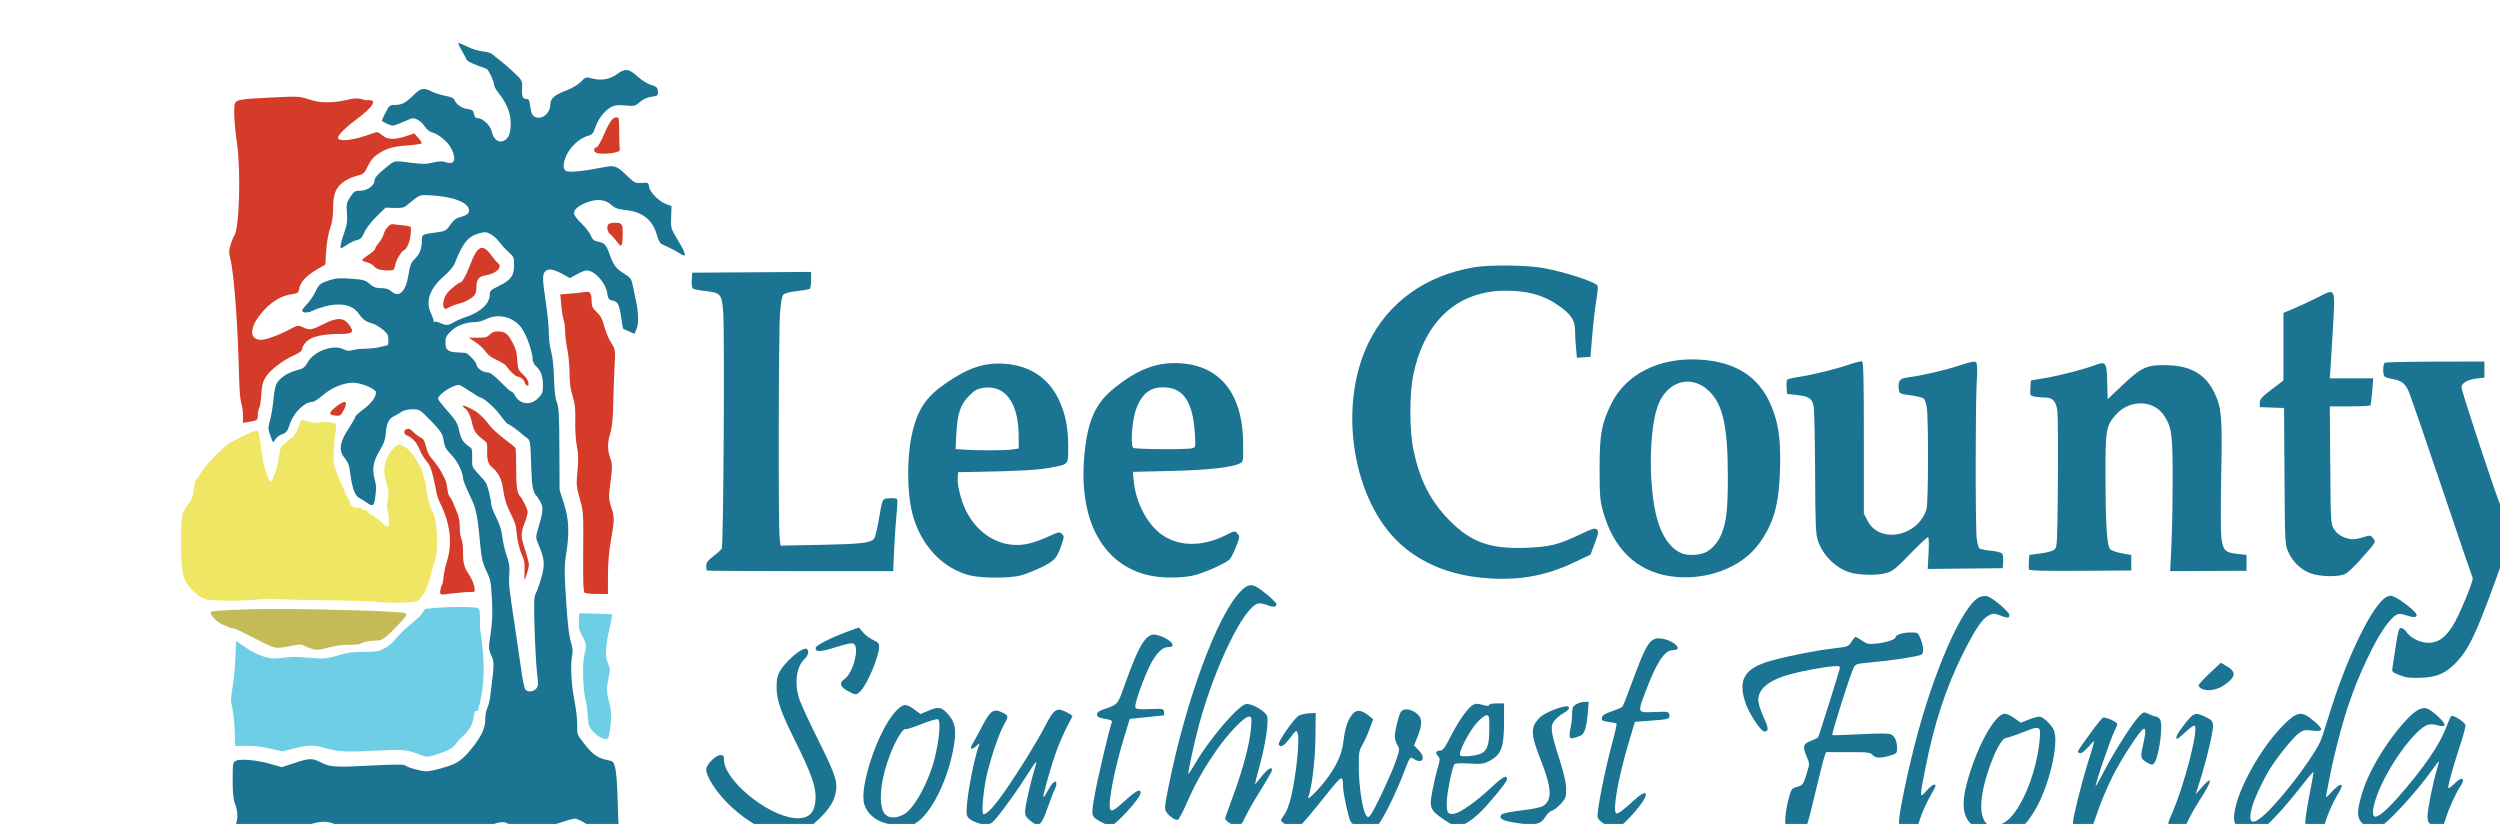
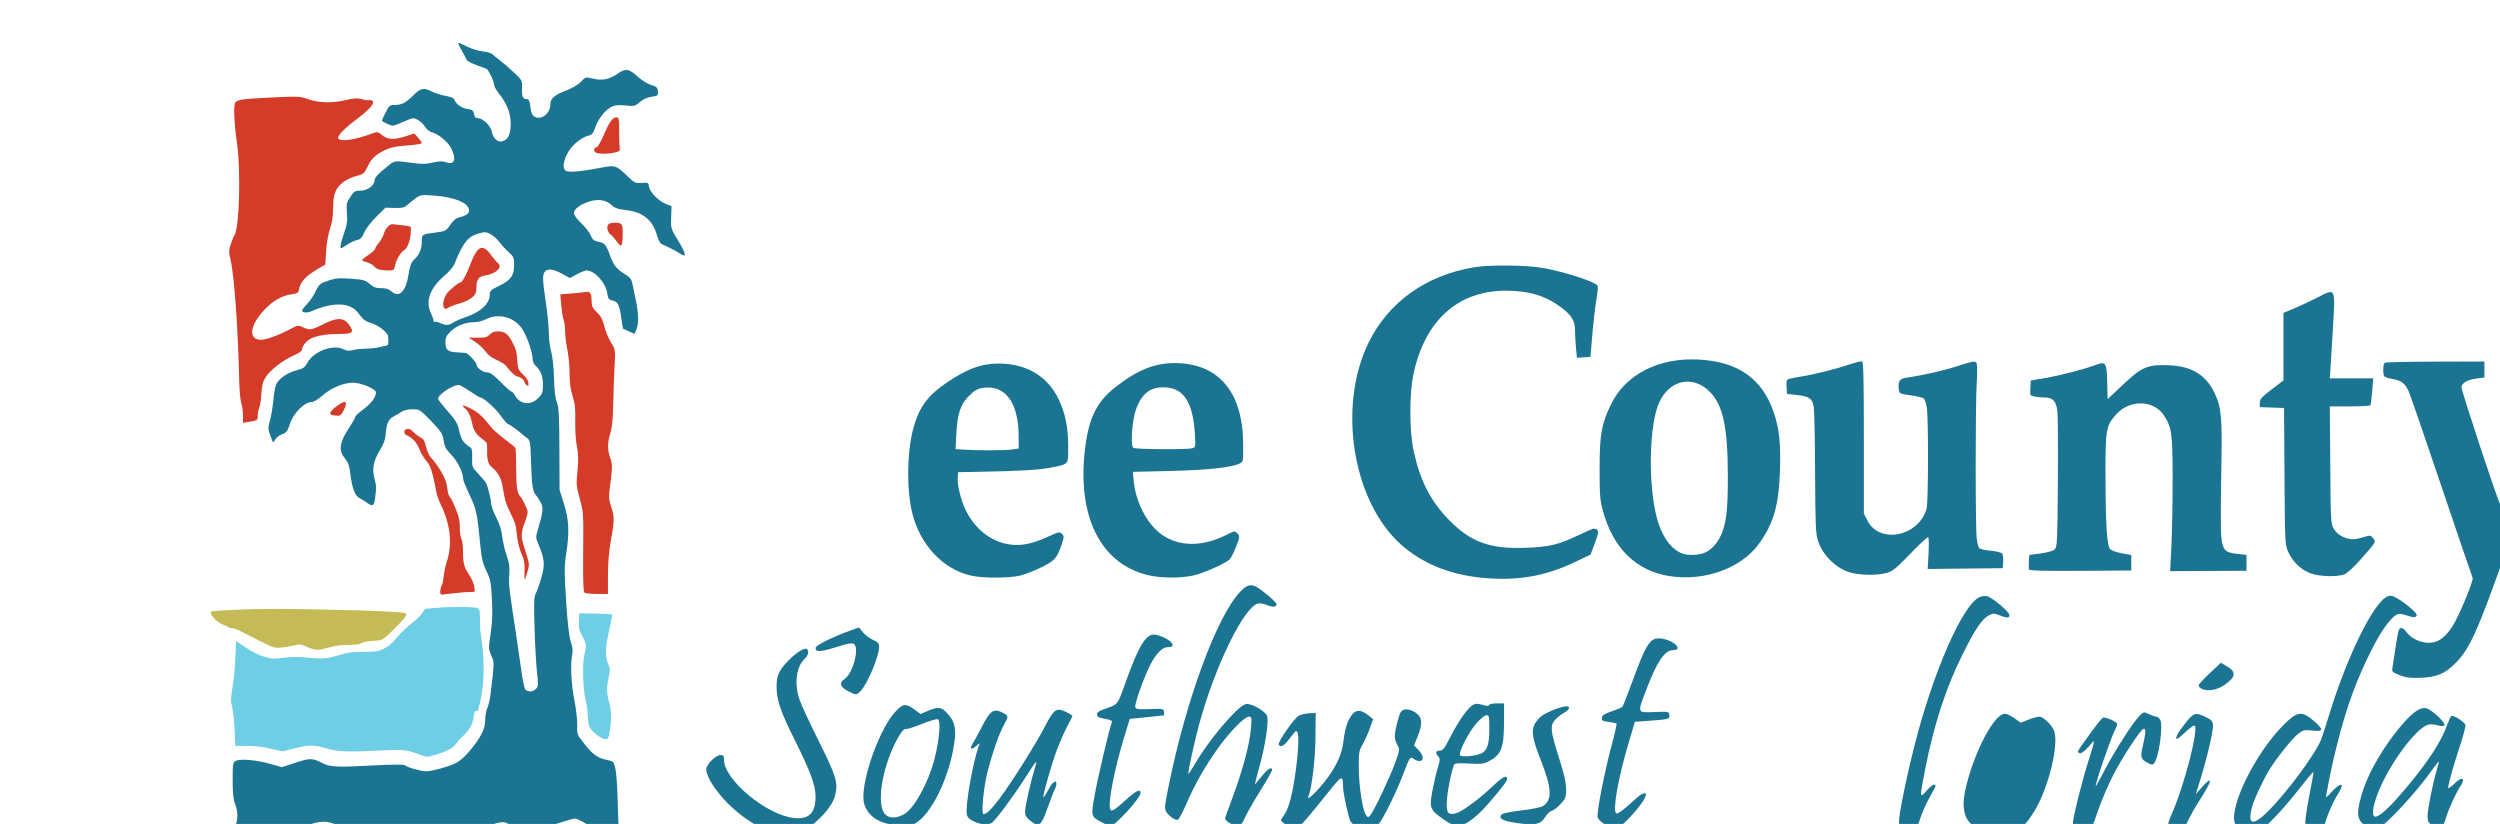
<svg xmlns="http://www.w3.org/2000/svg" xmlns:ns1="http://sodipodi.sourceforge.net/DTD/sodipodi-0.dtd" xmlns:ns2="http://www.inkscape.org/namespaces/inkscape" ns1:docname="Logo and Seal of Lee County, Florida.svg" ns2:version="1.1-dev (ddb55ca, 2020-02-02)" id="svg6720" version="1.1" viewBox="0 0 822.578 271.091" height="271.091mm" width="822.578mm">
  <defs id="defs6714" />
  <ns1:namedview ns2:window-maximized="0" ns2:window-y="23" ns2:window-x="0" ns2:window-height="1209" ns2:window-width="1251" fit-margin-bottom="0" fit-margin-right="0" fit-margin-left="0" fit-margin-top="0" showgrid="false" ns2:current-layer="layer1" ns2:document-units="mm" ns2:cy="994.53809" ns2:cx="754.02537" ns2:zoom="0.175" ns2:pageshadow="2" ns2:pageopacity="0.0" borderopacity="1.0" bordercolor="#666666" pagecolor="#ffffff" id="base" />
  <g transform="translate(257.074,65.998)" id="layer1" ns2:groupmode="layer" ns2:label="Layer 1">
    <g transform="matrix(0.011,0,0,0.011,1350.194,314.899)" id="g6655">
      <g transform="translate(-83400.082,-36232.116)" id="g5410-3">
        <path transform="matrix(10,0,0,10,-56141,-33160)" ns2:connector-curvature="0" id="path5347-0" d="m 436.274,5973.711 c -10.938,-1.975 -40.664,-11.996 -66.058,-22.268 -39.726,-16.07 -49.329,-18.35 -68.797,-16.341 -19.658,2.029 -47.701,11.743 -73.903,25.599 -12.153,6.427 -24.41,4.812 -44.43,-5.854 -16.584,-8.835 -24.996,-9.916 -77.387,-9.944 -56.845,-0.03 -58.68,-0.322 -55.73,-8.87 4.836,-14.012 2.961,-37.103 -4.534,-55.834 -4.916,-12.285 -6.908,-32.492 -6.908,-70.054 0,-48.955 0.668,-53.146 9.2,-57.712 13.102,-7.012 61.811,-2.81 103,8.886 l 34.86,9.898 41.274,-13.435 c 43.754,-14.243 50.041,-14.106 80.954,1.766 21.944,11.267 45.034,12.309 147.948,6.676 53.904,-2.95 94.057,-3.407 97.009,-1.103 9.417,7.347 48.533,18.441 65.022,18.441 16.898,0 68.465,-14.256 88.067,-24.346 16.572,-8.531 36.555,-28.041 56.743,-55.402 23.232,-31.486 31.646,-52.017 31.646,-77.218 0,-11.137 2.705,-25.619 6.011,-32.183 3.306,-6.564 7.344,-22.872 8.974,-36.241 12.457,-102.198 12.376,-98.944 2.982,-120.861 -8.567,-19.986 -8.635,-22.265 -1.987,-65.93 5.125,-33.661 6.109,-59.859 3.845,-102.43 -2.735,-51.429 -4.387,-59.903 -16.366,-83.969 -9.601,-19.288 -14.283,-36.646 -16.755,-62.123 -10.973,-113.093 -12.799,-122.148 -33.278,-165.017 -10.844,-22.701 -19.716,-44.719 -19.716,-48.931 0,-18.237 -15.621,-50.798 -33.638,-70.116 -20.383,-21.856 -21.256,-23.582 -25.958,-51.339 -2.296,-13.555 -10.057,-24.573 -36.58,-51.928 -33.02,-34.057 -34.081,-34.722 -55.346,-34.722 -13.49,0 -26.113,2.982 -33.412,7.893 -6.452,4.341 -17.069,10.573 -23.593,13.849 -14.446,7.253 -20.896,21.811 -22.978,51.866 -1.158,16.709 -6.015,30.087 -18.213,50.169 -18.818,30.978 -23.114,54.468 -15.351,83.935 5.679,21.557 5.836,26.857 1.732,58.557 -2.97,22.943 -7.793,25.537 -24.434,13.142 -5.797,-4.318 -15.957,-10.592 -22.579,-13.944 -13.467,-6.816 -22.409,-31.785 -27.738,-77.453 -2.292,-19.639 -6.33,-30.279 -15.898,-41.887 -19.952,-24.205 -16.066,-47.438 16.022,-95.78 8.441,-12.716 15.347,-25.207 15.347,-27.756 0,-2.55 10.908,-12.694 24.24,-22.543 23.562,-17.406 37.632,-36.436 37.632,-50.897 0,-10.092 -44.389,-28.703 -68.461,-28.703 -28.385,0 -66.013,15.695 -91.148,38.018 -12.035,10.689 -25.924,19.434 -30.864,19.434 -23.666,0 -56.751,33.153 -67.643,67.782 -6.278,19.958 -9.578,24.164 -22.677,28.901 -8.431,3.049 -17.895,10.44 -21.031,16.424 -5.63,10.744 -5.803,10.599 -13.769,-11.555 -7.535,-20.954 -7.608,-24.1 -1.103,-47.631 3.83,-13.857 8.312,-41.105 9.959,-60.551 1.647,-19.445 5.591,-40.499 8.765,-46.785 8.662,-17.158 33.839,-34.296 60.164,-40.956 20.385,-5.157 24.805,-8.325 33.653,-24.124 18.897,-33.74 77.313,-54.655 107.975,-38.66 8.868,4.626 15.936,5.208 26.487,2.183 7.915,-2.27 25.343,-4.175 38.728,-4.233 13.385,-0.058 32.291,-2.169 42.014,-4.691 9.723,-2.522 19.737,-4.795 22.255,-5.051 3.979,-0.404 5.058,-11.532 2.743,-28.298 -1.443,-10.45 -28.98,-32.113 -47.934,-37.71 -20.337,-6.005 -25.712,-10.082 -41.983,-31.851 -18.056,-24.156 -53.668,-30.85 -99.379,-18.68 -12.582,3.35 -29.34,9.315 -37.24,13.256 -13.686,6.827 -30.481,6.026 -30.481,-1.454 0,-1.927 6.989,-10.914 15.532,-19.972 8.542,-9.058 19.382,-24.92 24.088,-35.251 10.466,-22.975 14.069,-25.949 42.763,-35.306 18.099,-5.902 31.133,-6.789 64.082,-4.361 36.892,2.719 42.93,4.411 55.878,15.663 11.347,9.861 18.866,12.615 34.435,12.615 13.81,0 22.828,2.711 29.406,8.839 23.317,21.723 44.079,2.398 51.979,-48.381 4.242,-27.271 7.857,-37.23 16.416,-45.224 16.218,-15.148 23.395,-31.69 23.395,-53.928 0,-22.019 0.536,-22.406 37.565,-27.154 33.356,-4.276 35.683,-5.44 47.95,-23.976 6.255,-9.452 15.924,-18.471 21.486,-20.043 27.225,-7.693 34.421,-12.369 34.421,-22.368 0,-22.552 -42.761,-40.474 -107.014,-44.852 -37.417,-2.549 -38.99,-2.264 -55.243,10.04 -9.201,6.965 -20.482,16.109 -25.069,20.319 -6.289,5.774 -14.982,7.436 -35.355,6.764 l -27.016,-0.892 -27.535,27.052 c -15.571,15.298 -31.265,35.755 -36.121,47.082 -6.781,15.82 -11.413,20.651 -22.037,22.984 -7.398,1.625 -20.566,7.783 -29.262,13.684 -8.696,5.901 -16.717,10.73 -17.824,10.73 -4.544,0 -1.219,-17.191 8.838,-45.691 8.646,-24.501 10.23,-35.796 8.366,-59.662 -2.099,-26.872 -1.217,-31.077 10.116,-48.222 11.279,-17.062 14.089,-18.782 30.671,-18.782 20.208,0 41.642,-15.294 41.642,-29.713 0,-8.807 9.795,-19.638 39.088,-43.219 21.797,-17.547 19.55,-17.225 71.76,-10.274 31.441,4.186 43.734,4.031 63.904,-0.808 17.394,-4.173 28.533,-4.686 36.701,-1.692 27.692,10.151 34.979,-5.909 18.308,-40.348 -9.349,-19.312 -38.747,-43.671 -58.77,-48.697 -6.457,-1.621 -15.703,-9.359 -20.547,-17.196 -8.074,-13.065 -24.974,-24.606 -36.031,-24.606 -2.472,0 -15.364,4.972 -28.649,11.049 -13.285,6.077 -27.178,11.049 -30.872,11.049 -6.827,0 -32.795,-12.05 -32.795,-15.218 0,-0.953 5.076,-11.84 11.281,-24.193 10.221,-20.35 12.685,-22.46 26.229,-22.46 22.003,0 33.092,-5.599 55.96,-28.255 22.8,-22.589 31.487,-24.429 56.084,-11.881 9.14,4.663 27.393,10.436 40.561,12.83 13.168,2.393 24.714,6.667 25.657,9.496 4.806,14.419 21.813,27.346 39.009,29.653 15.863,2.128 18.67,4.171 20.875,15.195 1.934,9.672 5.03,12.736 12.867,12.736 13.265,0 36.675,22.842 39.891,38.924 4.156,20.781 17.313,33.6 30.967,30.173 18.372,-4.611 26.125,-20.715 25.934,-53.867 -0.181,-31.404 -11.269,-59.037 -36.595,-91.206 -7.064,-8.973 -12.844,-19.249 -12.844,-22.836 0,-10.79 -17.031,-47.074 -23.085,-49.181 -41.086,-14.304 -57.533,-22.034 -59.815,-28.111 -1.508,-4.016 -8.28,-16.749 -15.049,-28.295 -6.769,-11.546 -10.742,-20.992 -8.829,-20.992 1.913,0 14.291,5.269 27.507,11.708 13.216,6.44 33.913,12.701 45.993,13.914 12.08,1.213 24.682,4.924 28.004,8.246 3.322,3.322 13.326,11.454 22.231,18.07 8.905,6.616 27.748,22.957 41.875,36.313 25.275,23.896 25.668,24.641 24.644,46.746 -1.183,25.546 1.892,32.941 13.696,32.941 6.676,0 8.83,4.563 11.233,23.799 2.325,18.611 5.2,24.99 13.191,29.267 20.14,10.778 46.343,-10.042 46.343,-36.822 0,-17.247 12.325,-28.375 45.272,-40.872 19.999,-7.586 37.402,-17.757 46.24,-27.025 13.949,-14.627 14.49,-14.78 34.399,-9.767 28.283,7.122 51.48,2.832 74.644,-13.803 24.38,-17.508 34.945,-15.902 62.508,9.504 10.71,9.872 27.993,20.452 38.409,23.512 16.342,4.801 19.121,7.394 20.282,18.929 1.284,12.765 0.433,13.502 -18.969,16.412 -13.027,1.954 -25.565,7.657 -34.953,15.899 -13.844,12.155 -16.187,12.709 -43.147,10.191 -21.599,-2.017 -31.833,-0.942 -42.229,4.434 -19.033,9.842 -39.641,36.161 -47.985,61.283 -5.485,16.514 -9.601,21.777 -18.817,24.061 -28.699,7.112 -60.427,37.318 -70.724,67.331 -7.834,22.832 -6.501,35.587 4.128,39.519 10.573,3.911 51.401,-0.268 104.08,-10.653 41.344,-8.15 43.347,-7.454 80.269,27.922 18.288,17.523 21.571,18.979 40.2,17.829 19.324,-1.192 20.353,-0.66 21.715,11.226 1.809,15.789 29.958,44.378 51.29,52.092 l 16.051,5.804 -1.239,33.314 c -1.22,32.802 -0.916,33.849 19.753,68.124 26.975,44.731 28.054,55.27 3.997,39.03 -6.452,-4.356 -19.686,-11.607 -29.408,-16.115 -9.723,-4.508 -20.528,-9.529 -24.012,-11.159 -3.484,-1.63 -9.45,-13.999 -13.258,-27.487 -12.463,-44.148 -42.757,-68.366 -92.112,-73.64 -23.956,-2.56 -32.951,-5.694 -42.946,-14.962 -17.003,-15.766 -40.667,-19.281 -68.213,-10.131 -27.522,9.141 -44.511,22.29 -44.511,34.451 0,5.54 8.896,17.75 21.675,29.747 11.921,11.192 24.697,27.582 28.391,36.422 5.422,12.977 9.729,16.638 22.361,19.008 18.938,3.553 24.193,9.414 34.382,38.347 11.138,31.627 19.17,42.221 43.46,57.32 19.331,12.017 21.789,15.439 25.893,36.045 2.494,12.522 6.651,32.623 9.24,44.669 7.809,36.342 8.536,68.853 1.897,84.744 l -6.152,14.723 -16.548,-7.52 c -9.101,-4.136 -16.999,-7.698 -17.55,-7.916 -0.551,-0.218 -3.052,-14.855 -5.559,-32.527 -5.605,-39.523 -10.274,-48.709 -26.394,-51.933 -10.881,-2.176 -12.973,-5.098 -15.444,-21.574 -4.821,-32.147 -37.88,-68.4 -62.375,-68.4 -4.045,0 -16.842,5.163 -28.437,11.474 l -21.082,11.474 -19.617,-10.952 c -27.727,-15.48 -44.897,-18.578 -53.773,-9.702 -9.251,9.251 -9.011,22.602 1.692,94.226 4.845,32.425 8.81,73.331 8.81,90.901 0,17.57 3.14,42.518 6.977,55.441 4.194,14.122 7.587,45.736 8.506,79.247 1.042,37.995 3.76,61.019 8.535,72.289 5.779,13.641 7.102,38.02 7.553,139.212 l 0.547,122.674 13.23,41.984 c 14.693,46.63 16.539,84.68 7.075,145.841 -6.518,42.12 -6.475,58.758 0.41,161.309 3.553,52.922 8.385,92.139 13.067,106.066 4.619,13.738 6.295,27.113 4.432,35.355 -6.336,28.028 -3.763,89.121 5.77,137.002 5.323,26.738 9.289,61.172 8.812,76.521 -0.86,27.687 -0.674,28.149 23.611,58.586 24.504,30.712 39.412,40.556 70.148,46.322 13.374,2.509 15.483,4.957 20.149,23.382 2.866,11.319 6.027,53.394 7.022,93.5 0.996,40.106 2.321,76.898 2.943,81.759 0.676,5.281 -1.159,8.371 -4.56,7.678 -3.131,-0.638 -21.282,-2.019 -40.337,-3.068 -29.147,-1.604 -38.023,-4.05 -55.94,-15.412 -11.712,-7.428 -25.129,-13.505 -29.814,-13.505 -4.685,0 -29.551,7.038 -55.257,15.64 -36.96,12.368 -49.097,14.743 -58.012,11.353 -6.2,-2.358 -27.57,-5.083 -47.488,-6.056 -19.918,-0.973 -39.023,-4.1 -42.457,-6.949 -3.661,-3.038 -12.444,-4.104 -21.238,-2.577 -15.876,2.756 -60.577,18.706 -68.029,24.272 -12.499,9.337 -37.246,8.577 -79.55,-2.445 -65.706,-17.118 -104.753,-16.936 -154.68,0.72 -45.484,16.085 -71.086,19.888 -99.437,14.768 z m 509.876,-437.009 c 6.568,-7.257 6.898,-12.786 2.835,-47.509 -2.529,-21.613 -5.871,-81.229 -7.427,-132.482 -2.422,-79.767 -1.835,-95.041 4.075,-106.066 3.797,-7.084 11.34,-28.682 16.761,-47.995 10.752,-38.306 9.125,-54.822 -9.758,-99.046 -8.047,-18.847 -8.039,-19.881 0.384,-48.614 14.476,-49.376 15.367,-60.233 6.282,-76.555 -4.492,-8.071 -9.162,-15.668 -10.377,-16.884 -12.609,-12.609 -15.532,-28.52 -17.644,-96.044 -2.115,-67.619 -2.802,-72.128 -11.97,-78.543 -5.35,-3.743 -12.31,-9.247 -15.468,-12.232 -10.773,-10.181 -38.289,-29.733 -41.907,-29.778 -1.985,-0.026 -12.377,-12.079 -23.093,-26.787 -16.552,-22.718 -50.696,-52.718 -60,-52.718 -1.518,0 -14.087,-7.613 -27.93,-16.918 -13.843,-9.305 -28.764,-18.236 -33.159,-19.847 -13.988,-5.128 -64.931,26.864 -64.931,40.777 0,2.428 12.876,18.916 28.613,36.642 24.602,27.71 29.502,36.124 34.953,60.02 5.998,26.294 12.033,34.929 35.156,50.303 2.422,1.61 3.966,15.039 3.432,29.843 -0.944,26.157 -0.435,27.487 18.043,47.17 10.458,11.14 20.759,23.341 22.89,27.114 5.764,10.204 15.899,50.405 15.959,63.303 0.031,6.192 6.8,24.435 15.047,40.539 9.892,19.316 16.04,38.796 18.065,57.242 1.689,15.379 7.587,40.889 13.106,56.688 7.851,22.473 9.562,34.912 7.863,57.142 -2.181,28.522 -1.101,38.14 19.395,172.668 6.11,40.106 13.894,93.512 17.298,118.68 3.404,25.168 8.492,48.536 11.308,51.928 7.212,8.691 23.413,7.662 32.197,-2.045 z m 5.428,-868.599 c 13.542,-13.542 15.026,-17.492 15.026,-39.994 0,-26.463 -6.442,-43.508 -21.645,-57.266 -5.135,-4.647 -9.291,-13.825 -9.291,-20.516 0,-19.112 -16.136,-66.351 -30.276,-88.637 -22.994,-36.239 -71.181,-49.717 -108.936,-30.468 -9.535,4.861 -23.991,8.839 -32.123,8.839 -28.159,0 -54.572,9.684 -72.23,26.482 -14.419,13.716 -17.181,19.208 -17.181,34.164 0,22.221 7.089,28.396 34.176,29.765 11.587,0.586 23.317,1.365 26.067,1.731 7.193,0.958 32.565,27.821 32.565,34.478 0,9.603 18.747,23.64 31.574,23.64 9.202,0 19.236,7.111 40.534,28.726 15.568,15.799 30.235,28.726 32.595,28.726 2.359,0 7.034,5.128 10.388,11.396 14.486,27.067 46.467,31.223 68.757,8.933 z m -252.295,-227.354 c 7.321,-4.465 23.418,-11.475 35.77,-15.577 45.159,-14.999 72.385,-40.364 72.511,-67.552 0.051,-11.028 3.435,-14.209 27.487,-25.835 35.384,-17.104 45.376,-30.838 45.376,-62.374 0,-22.231 -1.282,-25.293 -16.055,-38.346 -8.83,-7.802 -21.255,-21.327 -27.611,-30.056 -6.356,-8.729 -18.284,-19.495 -26.508,-23.924 -13.352,-7.191 -17.172,-7.431 -35.692,-2.246 -32.488,9.096 -47.301,27.736 -72.824,91.637 -3.128,7.833 -16.265,23.278 -29.193,34.322 -44.021,37.608 -58,75.768 -41.094,112.181 5.222,11.248 9.019,22.44 8.438,24.871 -0.581,2.431 0.269,3.094 1.89,1.473 1.621,-1.621 9.244,-0.207 16.941,3.142 18.696,8.133 24.839,7.873 40.565,-1.717 z" style="fill:#1b7492;fill-opacity:1;stroke:none;stroke-width:55.243;stroke-miterlimit:4;stroke-dasharray:none" />
        <path transform="matrix(10,0,0,10,-56141,-33160)" ns2:connector-curvature="0" id="path5349-1" d="m 69.463,4719.948 c 0,-11.775 -2.26,-28.357 -5.022,-36.849 -2.762,-8.491 -5.551,-37.315 -6.198,-64.052 -4.08,-168.581 -15.066,-320.822 -26.568,-368.168 -4.876,-20.069 -4.702,-26.446 1.204,-44.194 3.796,-11.408 8.503,-22.806 10.461,-25.331 15.151,-19.541 20.142,-194.024 7.959,-278.252 -8.538,-59.029 -10.708,-111.266 -4.969,-119.647 6.105,-8.915 19.977,-10.908 105.761,-15.189 82.289,-4.107 86.998,-3.891 113.207,5.186 32.685,11.32 72.112,12.011 113.849,1.997 20.884,-5.011 33.136,-5.799 43.587,-2.801 7.995,2.293 15.804,4.008 17.354,3.812 33.947,-4.308 20.605,18.761 -34.398,59.479 -30.291,22.424 -54.226,46.932 -52.116,53.365 4.085,12.455 47.607,6.774 101.83,-13.291 16.123,-5.967 17.541,-5.737 30.17,4.89 16.194,13.626 36.504,14.468 71.394,2.957 l 24.837,-8.194 11.204,12.575 c 6.162,6.916 11.204,14.283 11.204,16.371 0,2.088 -17.401,5.07 -38.67,6.627 -47.549,3.481 -64.163,7.996 -90.21,24.514 -14.894,9.445 -23.477,19.368 -32.231,37.262 -11.147,22.785 -13.357,24.73 -33.604,29.587 -11.92,2.86 -29.328,10.745 -38.684,17.523 -24.139,17.486 -31.765,36.334 -31.765,78.513 0,24.098 -2.861,43.283 -9.127,61.204 -5.26,15.042 -10.218,43.447 -11.701,67.032 l -2.573,40.928 -22.55,13.212 c -36.477,21.373 -53.233,39.826 -56.391,62.105 -1.276,8.999 -4.708,11.139 -21.753,13.565 -28.653,4.077 -55.035,18.831 -79.733,44.59 -46.019,47.997 -51.574,91.213 -11.785,91.68 14.708,0.172 55.045,-14.558 86.893,-31.732 22.804,-12.297 24.328,-12.534 38.233,-5.935 20.349,9.656 25.883,8.865 60.145,-8.596 41.219,-21.006 61.013,-21.018 77.01,-0.045 17.662,23.157 12.749,28.771 -25.176,28.771 -51.972,0 -85.964,7.698 -101.18,22.915 -7.216,7.216 -13.121,16.97 -13.121,21.675 0,6.105 -6.861,11.589 -23.957,19.149 -33.556,14.84 -71.337,43.858 -84.735,65.083 -8.826,13.981 -11.758,25.289 -13.217,50.966 -1.031,18.149 -3.854,36.698 -6.274,41.22 -2.42,4.521 -4.4,14.2 -4.4,21.509 0,15.585 -0.832,16.25 -25.412,20.317 l -18.783,3.108 z" style="fill:#d43b29;fill-opacity:1;stroke:none;stroke-width:55.243;stroke-miterlimit:4;stroke-dasharray:none" />
        <path transform="matrix(10,0,0,10,-56141,-33160)" ns2:connector-curvature="0" id="path5351-2" d="m 1091.492,5249.615 c -4.186,-2.659 -5.25,-31.68 -4.493,-122.571 0.962,-115.461 0.652,-120.299 -10.172,-158.863 -10.372,-36.951 -10.861,-42.885 -6.887,-83.586 3.275,-33.538 2.871,-50.636 -1.72,-72.92 -3.401,-16.505 -5.537,-49.202 -4.934,-75.513 0.84,-36.627 -0.841,-52.456 -7.977,-75.13 -6.28,-19.955 -9.058,-40.872 -9.098,-68.503 -0.031,-21.877 -3.006,-53.697 -6.609,-70.711 -3.604,-17.014 -6.587,-41.246 -6.629,-53.849 -0.042,-12.603 -1.972,-27.899 -4.288,-33.992 -2.317,-6.093 -5.552,-25.871 -7.191,-43.951 l -2.979,-32.874 30.393,-2.45 c 16.716,-1.348 36.641,-3.511 44.277,-4.808 15.39,-2.613 19.083,3.511 19.201,31.834 0.045,10.939 3.895,18.125 15.388,28.726 11.531,10.636 17.08,21.029 22.404,41.959 3.892,15.302 13.038,37.411 20.324,49.132 13.187,21.214 13.235,21.53 10.465,69.406 -1.531,26.453 -3.328,76.932 -3.994,112.177 -0.835,44.151 -3.498,71.547 -8.562,88.086 -9.203,30.057 -9.303,51.242 -0.358,75.982 7.031,19.448 6.912,24.654 -2.168,94.468 -2.722,20.933 -1.732,31.548 4.703,50.41 10.261,30.077 10.195,40.706 -0.62,100.206 -5.725,31.495 -8.795,67.83 -8.839,104.605 l -0.067,56.348 -32.041,-0.068 c -17.622,-0.035 -34.509,-1.635 -37.526,-3.551 z" style="fill:#d43b29;fill-opacity:1;stroke:none;stroke-width:55.243;stroke-miterlimit:4;stroke-dasharray:none" />
-         <path ns1:nodetypes="sssssssssssssssssssssssssssssssssssssssssssssssssssssssssssss" transform="matrix(10,0,0,10,-56141,-33160)" ns2:connector-curvature="0" id="path5353-1" d="m 467.874,5276.68 c -7.734,-1.721 -73.125,-3.769 -145.312,-4.551 -72.188,-0.782 -140.391,-2.443 -151.562,-3.69 -11.767,-1.314 -38.718,-0.553 -64.062,1.808 -25.087,2.337 -65.746,3.504 -95.313,2.735 -46.809,-1.217 -52.85,-2.024 -65.528,-8.757 -19.448,-10.328 -45.864,-38.703 -51.54,-55.363 -8.304,-24.371 -11.558,-63.936 -10.481,-127.43 1.157,-68.198 2.23,-72.499 25.378,-101.736 7.058,-8.915 9.642,-16.262 11.542,-32.812 2.552,-22.233 6.885,-36.603 11.988,-39.757 1.647,-1.018 6.038,-7.691 9.759,-14.829 8.845,-16.969 55.18,-66.975 78.498,-84.715 13.912,-10.585 71.623,-39.367 83.83,-41.808 7.045,-1.409 9.452,-0.526 10.859,3.986 2.193,7.029 7.71,43.176 10.185,66.734 2.984,28.397 20.127,81.25 26.353,81.25 2.535,0 14.068,-26.98 18.034,-42.188 1.793,-6.875 4.948,-23.404 7.011,-36.73 3.51,-22.676 4.602,-24.981 17.02,-35.938 7.298,-6.439 16.628,-13.998 20.735,-16.797 4.106,-2.799 9.752,-9.83 12.547,-15.625 7.041,-14.599 12.973,-28.308 14.954,-34.556 1.547,-4.881 3.013,-4.815 19.84,0.886 14.458,4.899 21.231,5.6 33.163,3.431 16.683,-3.032 45.477,-0.363 50.524,4.683 2.276,2.276 2.159,10.277 -0.384,26.332 -5.379,33.956 -7.454,89.686 -3.634,97.602 1.781,3.691 4.127,10.775 5.214,15.742 1.086,4.967 8.227,22.233 15.868,38.369 7.641,16.136 13.924,31.056 13.963,33.156 0.038,2.1 2.819,7.334 6.181,11.631 3.361,4.297 6.142,10.839 6.181,14.538 0.073,7.101 12.92,13.587 26.914,13.587 3.939,0 8.031,1.406 9.093,3.125 1.062,1.719 4.705,3.125 8.095,3.125 3.39,0 6.931,2.001 7.87,4.446 0.938,2.445 6.519,6.73 12.402,9.522 5.883,2.792 10.696,6.416 10.696,8.054 0,1.638 1.758,3.002 3.906,3.031 2.148,0.029 9.473,5.701 16.277,12.604 17.256,17.507 22.271,15.583 21.005,-8.059 -0.549,-10.263 -2.418,-24.143 -4.153,-30.846 -2.252,-8.701 -2.035,-17.816 0.76,-31.873 3.172,-15.96 3.143,-22.232 -0.153,-33.127 -9.811,-32.423 -12.53,-52.789 -9.035,-67.662 5.284,-22.485 13.678,-38.417 27.179,-51.587 11.688,-11.402 12.934,-11.872 22.82,-8.609 14.545,4.8 34.544,24.553 45.054,44.499 4.868,9.238 10.5,18.905 12.516,21.483 2.016,2.578 5.406,12.422 7.533,21.875 2.127,9.453 5.115,20.418 6.641,24.366 1.525,3.948 2.773,13.261 2.773,20.695 0,12.39 12.809,58.233 18.383,65.793 13.575,18.411 19.119,114.349 8.222,142.271 -2.348,6.016 -7.354,24.297 -11.126,40.625 -3.772,16.328 -8.798,32.802 -11.169,36.609 -2.371,3.807 -4.337,8.729 -4.368,10.938 -0.084,5.926 -17.645,30.819 -25.743,36.491 -5.581,3.909 -17.503,5.035 -58.572,5.53 -28.361,0.342 -57.893,-0.787 -65.627,-2.508 z" style="fill:#efe663;fill-opacity:1;stroke:none;stroke-width:39.062;stroke-miterlimit:4;stroke-dasharray:none" />
        <path transform="matrix(10,0,0,10,-56141,-33160)" ns2:connector-curvature="0" id="path5355-2" d="m 266.312,5413.94 c -8.594,-3.469 -17.862,-7.42 -20.597,-8.78 -2.77,-1.378 -13.841,-0.353 -25,2.313 -11.015,2.632 -28.596,5.427 -39.067,6.211 -18.522,1.387 -20.263,0.815 -64.062,-21.033 -24.763,-12.352 -51.351,-25.807 -59.086,-29.9 -7.734,-4.093 -17.847,-7.456 -22.472,-7.474 -4.625,-0.018 -9.182,-1.283 -10.127,-2.811 -0.945,-1.528 -5.197,-3.652 -9.45,-4.72 -20.26,-5.085 -48.663,-32.535 -42.879,-41.441 2.338,-3.6 111.14,-8.564 184.928,-8.438 163.417,0.28 381.446,7.176 395.332,12.505 8.612,3.305 4.81,9.776 -21.735,36.987 -40.336,41.348 -46.264,45.386 -66.633,45.386 -17.149,0 -40.255,4.988 -45.87,9.902 -1.633,1.429 -15.695,2.659 -31.25,2.734 -28.194,0.136 -36.515,1.344 -72.031,10.456 -23.85,6.119 -30.794,5.856 -50,-1.897 z" style="fill:#c4bb56;fill-opacity:1;stroke:none;stroke-width:39.062;stroke-miterlimit:4;stroke-dasharray:none" />
        <path transform="matrix(10,0,0,10,-56141,-33160)" ns2:connector-curvature="0" id="path5357-8" d="m 660.015,5252.044 c -2.282,-3.692 1.08,-21.798 4.942,-26.622 1.436,-1.793 3.565,-13.043 4.73,-25 1.166,-11.957 5.333,-31.583 9.262,-43.614 17.209,-52.702 11.115,-111.306 -17.746,-170.672 -6.363,-13.088 -12.512,-30.666 -13.666,-39.062 -1.153,-8.396 -5.502,-29.094 -9.664,-45.996 -6.12,-24.851 -9.858,-33.52 -19.539,-45.312 -6.584,-8.02 -14.398,-20.207 -17.364,-27.082 -9.744,-22.585 -12.677,-27.496 -21.995,-36.836 -5.067,-5.078 -13.153,-10.607 -17.969,-12.286 -11.799,-4.113 -12.341,-17.047 -0.834,-19.935 6.315,-1.585 10,0.146 18.163,8.534 5.633,5.787 15.323,13.247 21.533,16.577 10.121,5.426 11.881,8.345 16.962,28.125 4.065,15.825 8.802,25.608 16.739,34.571 21.323,24.078 42.413,60.709 45.158,78.433 0.906,5.846 2.405,15.507 3.332,21.467 0.927,5.96 3.441,12.64 5.587,14.844 4.493,4.613 10.446,17.238 22.035,46.727 6.296,16.021 8.192,26.35 8.192,44.632 0,14.569 1.898,28.288 4.897,35.404 3.203,7.6 4.842,20.756 4.739,38.039 -0.188,31.428 3.534,47.01 15.319,64.139 11.021,16.019 17.975,32.55 19.315,45.915 1.03,10.272 0.889,10.395 -11.458,10.042 -6.875,-0.197 -29.333,1.561 -49.907,3.906 -20.574,2.345 -37.717,4.264 -38.097,4.264 -0.38,0 -1.58,-1.441 -2.669,-3.201 z" style="fill:#d43b29;fill-opacity:1;stroke:none;stroke-width:39.062;stroke-miterlimit:4;stroke-dasharray:none" />
        <path transform="matrix(10,0,0,10,-56141,-33160)" ns2:connector-curvature="0" id="path5359-7" d="m 338.968,4718.632 c -4.947,-0.75 -8.594,-3.277 -8.594,-5.958 0,-9.287 39.594,-38.668 44.926,-33.337 3.59,3.59 2.003,11.837 -4.692,24.392 -9.365,17.56 -10.517,18.103 -31.64,14.903 z" style="fill:#d43b29;fill-opacity:1;stroke:none;stroke-width:39.062;stroke-miterlimit:4;stroke-dasharray:none" />
        <path transform="matrix(10,0,0,10,-56141,-33160)" ns2:connector-curvature="0" id="path5361-4" d="m 911.415,5209.933 c -0.331,-1.719 -0.283,-14.578 0.106,-28.577 0.491,-17.637 -0.774,-28.671 -4.119,-35.938 -10.289,-22.346 -17.228,-49.07 -19.355,-74.548 -1.918,-22.968 -4.211,-30.58 -16.946,-56.25 -14.919,-30.072 -18.802,-42.932 -25.182,-83.393 -3.74,-23.721 -14.918,-43.778 -31.796,-57.054 -11.136,-8.759 -15.016,-22.147 -14.482,-49.956 0.423,-21.985 -0.014,-23.559 -8.237,-29.688 -23.885,-17.8 -31.85,-28.686 -35.845,-48.99 -4.526,-23.003 -13.325,-41.814 -22.133,-47.315 -3.397,-2.122 -6.177,-5.684 -6.177,-7.916 0,-3.78 30.124,10.263 43.438,20.249 10.708,8.032 27.357,25.652 37.609,39.802 5.904,8.149 24.888,25.466 42.188,38.482 17.299,13.016 32.486,25.196 33.749,27.066 1.263,1.87 2.325,28.712 2.361,59.65 0.067,57.474 2.649,75.945 11.952,85.503 6.85,7.037 22.453,39.575 22.453,46.822 0,6.273 -8.232,33.575 -12.549,41.621 -1.533,2.858 -3.719,12.215 -4.857,20.794 -1.738,13.101 -0.191,21.273 9.664,51.054 6.453,19.501 11.589,39.675 11.414,44.831 -0.336,9.884 -12.221,49.112 -13.255,43.75 z" style="fill:#d43b29;fill-opacity:1;stroke:none;stroke-width:39.062;stroke-miterlimit:4;stroke-dasharray:none" />
        <path transform="matrix(10,0,0,10,-56141,-33160)" ns2:connector-curvature="0" id="path5363-3" d="m 915.374,4626.495 c -2.062,-2.062 -3.75,-5.333 -3.75,-7.268 0,-5.543 -13.365,-15.998 -20.914,-16.362 -6.196,-0.298 -23.633,-16.657 -35.027,-32.861 -2.408,-3.425 -14.579,-10.94 -27.046,-16.7 -18.03,-8.33 -25,-13.651 -34.069,-26.005 -6.271,-8.543 -20.104,-21.218 -30.74,-28.168 l -19.339,-12.636 26.536,-0.014 c 25.161,-0.014 27.054,-0.5 36.523,-9.375 7.78,-7.292 12.855,-9.361 22.965,-9.361 22.367,0 31.422,6.688 45.135,33.338 10.736,20.865 12.522,27.385 13.985,51.066 1.756,28.411 2.877,30.959 21.218,48.218 5.591,5.261 11.04,14.136 12.109,19.722 2.002,10.455 -1.001,12.991 -7.587,6.406 z" style="fill:#d43b29;fill-opacity:1;stroke:none;stroke-width:39.062;stroke-miterlimit:4;stroke-dasharray:none" />
        <path transform="matrix(10,0,0,10,-56141,-33160)" ns2:connector-curvature="0" id="path5365-4" d="m 671.021,4397.459 c -5.896,-7.105 -1.946,-28.163 7.966,-42.466 8.142,-11.748 35.607,-34.122 41.888,-34.122 4.331,0 17.018,-23.193 26.497,-48.438 23.376,-62.256 38.097,-69.254 65.537,-31.153 6.722,9.334 15.361,19.328 19.198,22.209 15.233,11.439 -6.025,32.33 -37.336,36.69 -19.237,2.679 -26.896,12.088 -26.896,33.041 0,10.928 -1.863,20.17 -4.956,24.586 -7.525,10.743 -26.615,21.542 -47.774,27.025 -10.464,2.712 -23.781,7.736 -29.594,11.166 -9.406,5.55 -11.005,5.71 -14.53,1.463 z" style="fill:#d43b29;fill-opacity:1;stroke:none;stroke-width:39.062;stroke-miterlimit:4;stroke-dasharray:none" />
        <path transform="matrix(10,0,0,10,-56141,-33160)" ns2:connector-curvature="0" id="path5367-9" d="m 479.656,4283.186 c -7.123,-1.183 -14.064,-4.999 -17.85,-9.812 -3.496,-4.445 -12.407,-9.615 -20.457,-11.868 -7.844,-2.196 -14.95,-5.106 -15.791,-6.467 -0.841,-1.361 7.633,-8.497 18.831,-15.859 11.198,-7.362 20.359,-15.646 20.359,-18.41 0,-2.764 4.776,-10.604 10.613,-17.424 5.837,-6.82 12.428,-18.455 14.645,-25.855 5.373,-17.932 18.855,-32.324 28.443,-30.361 3.98,0.814 17.041,2.342 29.025,3.394 11.984,1.052 22.613,3.248 23.622,4.88 1.008,1.631 0.811,12.535 -0.439,24.23 -2.27,21.247 -11.414,42.209 -19.819,45.435 -7.282,2.794 -22.981,28.422 -25.308,41.314 -1.222,6.766 -3.586,14.023 -5.254,16.127 -3.092,3.9 -19.573,4.175 -40.62,0.678 z" style="fill:#d43b29;fill-opacity:1;stroke:none;stroke-width:39.062;stroke-miterlimit:4;stroke-dasharray:none" />
        <path transform="matrix(10,0,0,10,-56141,-33160)" ns2:connector-curvature="0" id="path5369-6" d="m 1185.022,4195.817 c -6.33,-8.623 -14.124,-17.078 -17.319,-18.788 -3.196,-1.71 -6.772,-8.239 -7.949,-14.509 -2.637,-14.056 3.558,-19.774 21.422,-19.774 21.665,0 24.203,3.213 24.155,30.579 -0.045,25.394 -2.156,38.171 -6.306,38.171 -1.372,0 -7.673,-7.055 -14.004,-15.678 z" style="fill:#d43b29;fill-opacity:1;stroke:none;stroke-width:39.062;stroke-miterlimit:4;stroke-dasharray:none" />
        <path transform="matrix(10,0,0,10,-56141,-33160)" ns2:connector-curvature="0" id="path5371-2" d="m 1122.918,3931.718 c -5.137,-5.137 -3.601,-13.972 2.43,-13.972 4.936,0 13.6,-14.797 27.437,-46.856 13.536,-31.363 24.163,-44.686 34.478,-43.224 7.065,1.002 7.178,1.662 7.404,43.205 0.126,23.203 0.829,45.703 1.562,50 1.192,6.984 -0.158,8.2 -12.729,11.467 -21.233,5.519 -54.786,5.175 -60.581,-0.62 z" style="fill:#d43b29;fill-opacity:1;stroke:none;stroke-width:39.062;stroke-miterlimit:4;stroke-dasharray:none" />
        <path ns1:nodetypes="sssscsscssssssssssssssscssccssssss" transform="matrix(10,0,0,10,-56141,-33160)" ns2:connector-curvature="0" id="path5389-7" d="m 603.394,5735.514 c -45.776,-17.26 -50.517,-17.748 -132.812,-13.685 -91.974,4.541 -117.761,3.295 -154.688,-7.477 -35.264,-10.287 -50.707,-10.129 -93.681,0.955 l -34.306,8.849 -36.007,-8.216 c -27.223,-6.212 -44.493,-8.22 -70.793,-8.233 l -34.786,-0.017 -1.573,-43.75 c -0.865,-24.062 -4.05,-55 -7.078,-68.75 -5.196,-23.593 -5.213,-26.847 -0.301,-57.812 6.073,-38.293 7.812,-57.195 9.773,-106.25 0.79,-19.766 1.466,-36.413 1.5,-36.993 0.035,-0.581 8.852,5.207 19.595,12.861 26.033,18.549 46.661,28.927 70.503,35.474 17.619,4.838 23.182,4.992 52.168,1.449 25.847,-3.159 40.787,-3.193 73.457,-0.17 46.713,4.324 56.228,3.489 95.278,-8.365 24.074,-7.308 34.201,-8.608 70.313,-9.031 39.299,-0.46 43.433,-1.094 60.374,-9.266 12.334,-5.949 22.894,-14.359 32.812,-26.133 17.986,-21.35 34.362,-37.088 56.813,-54.601 9.453,-7.374 21.011,-19.097 25.683,-26.05 l 8.496,-12.643 32.129,-2.797 c 46.707,-4.066 118.32,-3.557 125.879,0.895 5.875,3.461 6.263,7.114 6.466,60.932 15.096,99.083 15.316,165.671 -6.293,246.313 -9.988,0 -10.369,0.476 -12.349,15.405 -3.145,23.708 -12.811,41.974 -30.743,58.097 -8.963,8.059 -18.742,18.674 -21.732,23.589 -7.579,12.463 -24.63,22.286 -55.662,32.065 -30.493,9.61 -31.64,9.689 -48.438,3.356 z" style="opacity:1;fill:#6ecee6;fill-opacity:1;stroke:none;stroke-width:39.062;stroke-miterlimit:4;stroke-dasharray:none" />
        <path transform="matrix(10,0,0,10,-56141,-33160)" ns2:connector-curvature="0" id="path5391-3" d="m 1140.864,5682.992 c -8.916,-4.2 -20.395,-13.199 -26.802,-21.012 -10.717,-13.068 -11.299,-15.034 -13.302,-44.916 -1.152,-17.188 -4.295,-39.688 -6.986,-50 -7.571,-29.021 -9.498,-107.751 -3.224,-131.701 7.053,-26.923 6.479,-32.236 -6.033,-55.822 -10.288,-19.393 -11,-22.533 -10.156,-44.791 l 0.908,-23.936 48.438,1.107 c 26.641,0.609 49.075,1.715 49.854,2.458 0.779,0.743 -3.088,21.43 -8.594,45.971 -12.056,53.741 -12.899,80.089 -3.277,102.456 6.594,15.329 6.626,16.148 1.562,39.713 -6.733,31.331 -6.521,45.689 1.079,73.114 7.035,25.387 7.792,46.898 2.905,82.61 -4.385,32.045 -6.556,34.083 -26.373,24.748 z" style="opacity:1;fill:#6ecee6;fill-opacity:1;stroke:none;stroke-width:39.062;stroke-miterlimit:4;stroke-dasharray:none" />
      </g>
      <g transform="translate(0,5214.913)" id="g5606">
-         <path style="opacity:1;fill:#1b7492;fill-opacity:1;stroke:none;stroke-width:55.243;stroke-miterlimit:4;stroke-dasharray:none" d="m -6883.047,1038.329 c -1.02,-1.013 -1.855,-7.385 -1.855,-14.161 0,-9.502 4.8,-15.982 20.992,-28.336 11.546,-8.809 22.981,-19.341 25.412,-23.404 5.106,-8.536 8.965,-641.676 4.308,-706.782 -3.866,-54.037 -7.259,-58.107 -52.696,-63.203 -19.183,-2.151 -36.648,-5.681 -38.812,-7.844 -2.163,-2.163 -3.316,-13.657 -2.561,-25.542 l 1.372,-21.609 177.882,-1.155 177.881,-1.155 v 24.096 c 0,13.253 -1.948,25.3 -4.328,26.771 -2.38,1.471 -19.517,4.378 -38.082,6.46 -19.524,2.19 -36.541,6.572 -40.365,10.396 -4.496,4.496 -7.793,21.953 -10.306,54.568 -4.336,56.262 -5.394,637.967 -1.223,672.696 l 2.846,23.699 119.755,-2.278 c 121.53,-2.312 150.655,-5.719 160.176,-18.739 2.916,-3.988 8.639,-26.471 12.717,-49.961 12.604,-72.607 10.942,-69.028 32.794,-70.615 10.519,-0.764 20.696,0.231 22.615,2.21 1.919,1.979 1.595,20.502 -0.721,41.163 -2.316,20.661 -5.647,68.39 -7.404,106.066 l -3.194,68.501 h -277.673 c -152.72,0 -278.508,-0.829 -279.528,-1.841 z" id="path5475" ns2:connector-curvature="0" transform="matrix(10,0,0,10,-56141,-33160)" />
        <path style="opacity:1;fill:#1b7492;fill-opacity:1;stroke:none;stroke-width:55.243;stroke-miterlimit:4;stroke-dasharray:none" d="m -6095.443,1053.046 c -82.365,-19.936 -149.194,-91.458 -172.904,-185.048 -17.376,-68.589 -16.604,-178.933 1.754,-250.564 16.633,-64.898 41.699,-100.314 98.89,-139.719 60.786,-41.882 105.148,-58.474 156.346,-58.474 84.305,0 147.604,37.545 180.663,107.159 20.139,42.406 28.378,83.289 28.471,141.278 0.09,55.399 2.746,52.248 -53.118,63.01 -35.837,6.904 -94.153,10.229 -218.599,12.465 l -57.453,1.032 -1.337,15.93 c -1.9,22.643 10.05,70.176 25.175,100.139 29.525,58.489 80.154,95.612 137.729,100.989 33.107,3.092 63.068,-3.89 111.532,-25.988 28.007,-12.77 30.527,-13.198 37.383,-6.341 6.856,6.856 6.794,8.994 -0.927,31.708 -13.875,40.821 -20.777,48.566 -60.684,68.103 -20.207,9.892 -48.593,20.989 -63.08,24.659 -33.14,8.396 -114.519,8.212 -149.844,-0.338 z m 125.361,-376.743 19.887,-3.029 -0.32,-39.733 c -0.791,-98.315 -40.668,-151.369 -106.368,-141.517 -17.444,2.616 -25.177,6.999 -41.934,23.77 -25.773,25.794 -34.842,53.048 -38.008,114.224 l -2.332,45.048 23.77,1.643 c 42.41,2.931 124.907,2.7 145.304,-0.406 z" id="path5477" ns2:connector-curvature="0" transform="matrix(10,0,0,10,-56141,-33160)" />
        <path style="opacity:1;fill:#1b7492;fill-opacity:1;stroke:none;stroke-width:55.243;stroke-miterlimit:4;stroke-dasharray:none" d="m -5558.498,1053.247 c -139.572,-30.285 -212.816,-163.917 -195.626,-356.916 9.413,-105.686 32.905,-158.567 90.965,-204.769 65.831,-52.385 119.702,-74.271 181.423,-73.704 129.398,1.188 201.562,86.547 202.835,239.924 0.457,55.003 0.431,55.147 -10.877,60.616 -24.619,11.907 -96.081,19.562 -206.898,22.164 l -112.167,2.634 2.542,27.221 c 5.771,61.803 38.44,126.13 80.066,157.657 52.14,39.49 123.76,40.765 197.564,3.518 24.639,-12.435 24.985,-12.476 32.735,-3.912 7.529,8.32 7.348,9.897 -4.689,40.686 -6.887,17.617 -15.651,34.528 -19.477,37.579 -17.66,14.089 -80.68,41.645 -108.602,47.487 -38.171,7.987 -92.494,7.91 -129.794,-0.184 z m 127.106,-380.628 c 10.462,-2.8 10.543,-3.261 7.908,-45.239 -5.622,-89.582 -31.835,-132.117 -84.091,-136.45 -46.064,-3.82 -72.795,14.885 -91.242,63.847 -12.414,32.948 -18.029,110.662 -8.435,116.736 7.046,4.461 159.734,5.421 175.86,1.106 z" id="path5479" ns2:connector-curvature="0" transform="matrix(10,0,0,10,-56141,-33160)" />
      </g>
      <g transform="translate(0,5214.913)" id="g5601">
        <path style="opacity:1;fill:#1b7492;fill-opacity:1;stroke:none;stroke-width:55.243;stroke-miterlimit:4;stroke-dasharray:none" d="m -4564.707,1060.02 c -97.39,-9.463 -179.91,-43.454 -242.833,-100.027 -143.667,-129.169 -189.188,-410.495 -97.263,-601.099 59.239,-122.831 172.585,-204.028 317.998,-227.802 47.188,-7.715 157.1,-6.41 205.835,2.444 66.492,12.08 158.175,42.221 162.47,53.414 1.272,3.315 -0.596,22.887 -4.152,43.492 -3.556,20.605 -8.908,67.04 -11.894,103.188 l -5.429,65.724 -20.286,1.32 -20.286,1.32 -2.837,-30.046 c -1.561,-16.525 -2.859,-39.99 -2.885,-52.143 -0.061,-28.069 -10.108,-44.811 -40.798,-67.982 -46.918,-35.423 -97.184,-50.614 -166.929,-50.447 -142.781,0.342 -241.081,89.107 -275.284,248.584 -12.854,59.933 -12.677,170.506 0.368,230.612 19.514,89.911 50.596,150.268 107.04,207.858 64.025,65.325 122.353,86.186 229.125,81.949 71.01,-2.818 96.54,-9.05 159.44,-38.922 40.558,-19.262 46.907,-21.122 52.613,-15.415 5.707,5.707 4.941,10.607 -6.349,40.612 l -12.838,34.122 -48.614,23.11 c -88.754,42.191 -172.623,56.199 -276.214,46.134 z" id="path5481" ns2:connector-curvature="0" transform="matrix(10,0,0,10,-56141,-33160)" />
        <path style="opacity:1;fill:#1b7492;fill-opacity:1;stroke:none;stroke-width:55.243;stroke-miterlimit:4;stroke-dasharray:none" d="m -4002.441,1055.274 c -100.86,-15.491 -169.822,-82.955 -200.661,-196.301 -8.417,-30.936 -9.619,-46.68 -9.619,-125.953 0,-102.453 5.596,-133.486 34.812,-193.068 43.674,-89.065 143.133,-139.253 262.777,-132.601 117.125,6.512 189.176,57.519 223.404,158.154 16.404,48.231 21.138,93.284 18.447,175.578 -3.363,102.828 -19.551,158.43 -63.593,218.427 -53.024,72.233 -162.273,111.628 -265.567,95.763 z m 109.072,-72.406 c 17.197,-8.988 34.247,-28.71 44.068,-50.974 15.909,-36.066 20.442,-76.301 20.167,-178.986 -0.388,-144.929 -14.554,-209.69 -54.633,-249.769 -50.574,-50.574 -120.731,-34.945 -151.237,33.693 -28.125,63.28 -32.93,226.613 -9.736,330.981 13.834,62.25 43.026,106.242 79.416,119.68 19.322,7.135 53.68,4.927 71.955,-4.625 z" id="path5483" ns2:connector-curvature="0" transform="matrix(10,0,0,10,-56141,-33160)" />
        <path style="opacity:1;fill:#1b7492;fill-opacity:1;stroke:none;stroke-width:55.243;stroke-miterlimit:4;stroke-dasharray:none" d="m -3467.786,1042.847 c -41.591,-14.366 -78.347,-52.11 -92.099,-94.575 -6.426,-19.844 -7.558,-47.611 -8.23,-201.993 -0.429,-98.443 -2.244,-187.261 -4.033,-197.375 -4.422,-24.992 -12.828,-31.059 -49.014,-35.374 l -30.936,-3.689 -1.388,-19.383 c -0.764,-10.661 0.236,-21.007 2.221,-22.992 1.985,-1.985 18.52,-5.855 36.744,-8.599 40.932,-6.164 106.575,-22.452 149.316,-37.051 17.717,-6.051 34.621,-10.079 37.565,-8.95 4.094,1.57 5.352,55.324 5.352,228.603 v 226.55 l 11.157,21.696 c 36.267,70.523 153.489,46.36 176.467,-36.375 5.359,-19.297 5.863,-270.872 0.606,-302.834 -1.918,-11.665 -5.817,-23.537 -8.663,-26.383 -2.846,-2.846 -20.548,-7.288 -39.338,-9.87 -32.937,-4.527 -34.215,-5.145 -35.613,-17.24 -2.968,-25.676 1.92,-32.794 24.669,-35.922 47.643,-6.553 109.996,-20.846 154.415,-35.396 37.756,-12.368 48.247,-14.349 52.21,-9.859 3.472,3.934 3.998,21.525 1.753,58.652 -4.153,68.693 -4.213,434.251 -0.076,467.367 1.747,13.984 5.2,27.449 7.674,29.923 2.474,2.474 17.776,5.738 34.005,7.254 16.228,1.515 31.622,5.304 34.207,8.42 2.586,3.116 4.082,14.264 3.326,24.774 l -1.375,19.109 -112.231,1.182 -112.231,1.182 2.556,-46.402 c 1.405,-25.521 0.911,-47.419 -1.099,-48.661 -2.01,-1.242 -25.844,20.824 -52.965,49.036 -40.873,42.516 -52.796,52.343 -69.674,57.422 -29.027,8.736 -86.745,7.613 -115.279,-2.243 z" id="path5485" ns2:connector-curvature="0" transform="matrix(10,0,0,10,-56141,-33160)" />
        <path style="opacity:1;fill:#1b7492;fill-opacity:1;stroke:none;stroke-width:55.243;stroke-miterlimit:4;stroke-dasharray:none" d="m -2928.156,1035.151 c -1.058,-2.76 -1.302,-13.634 -0.54,-24.163 l 1.384,-19.145 34.236,-4.706 c 21.634,-2.974 37.088,-7.557 41.984,-12.45 7.1,-7.096 7.867,-23.727 9.17,-198.73 0.782,-105.043 0.121,-201.591 -1.468,-214.552 -3.613,-29.459 -13.701,-40.516 -36.966,-40.516 -9.419,0 -23.435,-1.262 -31.146,-2.804 -13.784,-2.757 -13.999,-3.186 -12.706,-25.412 l 1.315,-22.607 43.364,-7.558 c 47.174,-8.222 116.8,-26.252 149.812,-38.794 31.421,-11.938 33.988,-8.165 35.435,52.073 l 1.199,49.915 46.754,-44.048 c 56.51,-53.239 73.158,-60.117 138.395,-57.176 67.503,3.043 109.909,29.609 135.637,84.972 20.18,43.424 22.366,71.345 19.019,242.858 -1.667,85.405 -1.586,168.676 0.18,185.048 4.326,40.112 10.734,47.115 46.715,51.055 l 28.726,3.146 v 23.773 23.773 l -114.19,0.533 -114.19,0.533 3.705,-75.13 c 2.037,-41.322 3.704,-130.815 3.704,-198.874 0,-135.724 -2.502,-154.941 -24.737,-190.002 -31.341,-49.42 -105.209,-50.593 -146.522,-2.328 -28.012,32.725 -29.855,44.004 -29.576,180.964 0.304,149.055 4.242,209.995 14.216,219.969 3.938,3.938 19.697,9.428 35.018,12.199 l 27.857,5.038 v 23.15 23.15 l -151.929,0.932 c -110.069,0.675 -152.459,-0.451 -153.854,-4.087 z" id="path5487" ns2:connector-curvature="0" transform="matrix(10,0,0,10,-56141,-33160)" />
        <path style="opacity:1;fill:#1b7492;fill-opacity:1;stroke:none;stroke-width:55.243;stroke-miterlimit:4;stroke-dasharray:none" d="m -2084.651,1047.218 c -28.951,-9.999 -54.218,-33.829 -67.886,-64.026 -10.135,-22.39 -10.227,-24.211 -11.527,-226.794 l -1.31,-204.223 -36.255,-1.28 -36.255,-1.28 v -12.968 c 0,-11.014 5.327,-17.036 35.355,-39.965 l 35.355,-26.997 V 368.695 267.706 l 33.983,-14.295 c 18.69,-7.862 50.256,-22.674 70.146,-32.915 51.838,-26.69 50.769,-28.725 44.415,84.557 -2.773,49.435 -6.144,105.295 -7.49,124.133 l -2.449,34.25 h 64.993 64.993 l -3.122,38.48 c -1.717,21.164 -4.097,40.057 -5.288,41.984 -1.191,1.927 -29.02,3.504 -61.842,3.504 h -59.676 l 1.38,175.672 c 1.365,173.765 1.489,175.847 11.409,191.799 6.349,10.209 16.517,18.723 27.711,23.202 21.893,8.76 32.313,8.851 59.89,0.525 21.029,-6.349 21.925,-6.248 29.206,3.315 8.879,11.66 10.572,8.802 -37.612,63.492 -20.453,23.215 -40.263,41.33 -48.614,44.456 -21.505,8.048 -72.468,6.693 -99.509,-2.646 z" id="path5489" ns2:connector-curvature="0" transform="matrix(10,0,0,10,-56141,-33160)" />
        <path style="opacity:1;fill:#1b7492;fill-opacity:1;stroke:none;stroke-width:55.243;stroke-miterlimit:4;stroke-dasharray:none" d="m -1819.642,1351.268 c -23.607,-9.321 -23.689,-9.421 -21.036,-25.436 1.465,-8.843 6.033,-38.452 10.15,-65.797 6.335,-42.074 8.705,-49.718 15.41,-49.718 4.358,0 11.235,5.053 15.282,11.23 12.025,18.352 41.385,32.965 66.233,32.965 28.764,0 48.497,-13.572 72.094,-49.582 18.602,-28.387 64.219,-138.08 60.156,-144.653 -1.238,-2.004 -42.721,-123.688 -92.183,-270.411 -49.463,-146.722 -94.044,-276.046 -99.07,-287.387 -10.727,-24.205 -22.5,-33.029 -49.74,-37.281 -10.938,-1.707 -21.349,-5.288 -23.134,-7.957 -4.992,-7.462 -3.978,-37.109 1.383,-40.423 2.621,-1.62 70.735,-3.108 151.365,-3.307 l 146.599,-0.362 v 24.038 24.038 l -23.25,2.838 c -27.512,3.358 -45.251,13.705 -45.251,26.395 0,11.696 111.439,348.628 115.308,348.628 7.335,0 113.498,-307.962 117.532,-340.944 3.009,-24.602 -2.254,-28.862 -41.709,-33.762 l -25.403,-3.155 -1.388,-19.383 c -0.764,-10.661 0.592,-21.363 3.011,-23.783 6.066,-6.066 202.665,-6.22 208.722,-0.164 2.51,2.51 3.939,13.207 3.175,23.772 -1.336,18.488 -2.045,19.344 -18.92,22.828 -9.642,1.991 -21.94,7.762 -27.329,12.824 -18.334,17.224 -103.602,232.472 -205.249,518.125 -82.466,231.748 -103.752,278.047 -148.271,322.483 -28.989,28.936 -55.165,39.631 -101.013,41.273 -32.42,1.161 -44.157,-0.306 -63.475,-7.933 z" id="path5491" ns2:connector-curvature="0" transform="matrix(10,0,0,10,-56141,-33160)" />
      </g>
      <g transform="translate(0,5214.913)" id="g5619">
        <path style="opacity:1;fill:#1b7492;fill-opacity:1;stroke:none;stroke-width:55.243;stroke-miterlimit:4;stroke-dasharray:none" d="m -6687.244,1822.702 c -44.472,-15.695 -93.778,-48.282 -133.737,-88.39 -36.591,-36.727 -63.92,-80.012 -63.92,-101.241 0,-14.415 28.254,-42.683 42.662,-42.683 8.745,0 10.377,2.251 10.412,14.363 0.171,59.163 126.304,164.403 208.26,173.762 45.502,5.197 65.657,-14.39 65.686,-63.834 0.02,-33.371 -15.373,-75.277 -61.886,-168.486 -42.077,-84.319 -54.2,-119.129 -54.639,-156.889 -0.275,-23.659 1.867,-35.094 9.103,-48.614 14.399,-26.9 61.222,-68.501 77.099,-68.501 11.563,0 10.79,18.461 -1.22,29.146 -25.938,23.076 -32.892,73.705 -16.806,122.358 4.997,15.115 31.18,71.675 58.183,125.689 52.669,105.35 58.401,124.77 48.109,162.992 -8.788,32.636 -41.434,69.421 -98.632,111.138 -18.191,13.267 -49.599,12.98 -88.673,-0.81 z" id="path5493" ns2:connector-curvature="0" transform="matrix(10,0,0,10,-56141,-33160)" />
        <path style="opacity:1;fill:#1b7492;fill-opacity:1;stroke:none;stroke-width:55.243;stroke-miterlimit:4;stroke-dasharray:none" d="m -6461.047,1398.916 c -23.547,-12.421 -27.182,-24.883 -10.455,-35.843 25.267,-16.555 45.823,-93.859 28.019,-105.368 -5.338,-3.451 -18.974,-0.921 -53.754,9.97 -46.885,14.682 -60.628,15.171 -60.628,2.158 0,-7.399 48.395,-31.743 101.241,-50.928 l 28.321,-10.281 12.253,14.677 c 6.739,8.072 20.345,18.3 30.236,22.728 14.992,6.712 17.984,10.164 17.984,20.752 0,28.085 -35.067,111.589 -55.399,131.921 -12.906,12.905 -13.753,12.91 -37.818,0.215 z" id="path5495" ns2:connector-curvature="0" transform="matrix(10,0,0,10,-56141,-33160)" />
        <path style="opacity:1;fill:#1b7492;fill-opacity:1;stroke:none;stroke-width:55.243;stroke-miterlimit:4;stroke-dasharray:none" d="m -6344.804,1795.156 c -34.082,-8.072 -58.974,-29.472 -67.495,-58.027 -15.312,-51.311 40.197,-217.608 91.792,-274.993 23.42,-26.049 32.141,-27.291 58.011,-8.266 l 18.687,13.743 21.673,-9.323 c 31.285,-13.458 40.75,-12.159 59.057,8.104 21.579,23.886 26.279,43.869 20.348,86.513 -14.559,104.679 -70.019,217.638 -119.388,243.168 -15.509,8.02 -46.395,7.677 -82.685,-0.918 z m 51.098,-27.453 c 29.996,-16.053 73.701,-95.253 91.684,-166.144 14.401,-56.77 19.283,-114.796 9.96,-118.374 -3.643,-1.398 -25.806,5.177 -49.251,14.612 -23.445,9.435 -45.146,16.187 -48.226,15.005 -6.937,-2.662 -29.067,33.933 -44.64,73.816 -25.214,64.576 -34.632,127.777 -24.486,164.315 7.506,27.031 33.33,33.698 64.959,16.771 z" id="path5497" ns2:connector-curvature="0" transform="matrix(10,0,0,10,-56141,-33160)" />
        <path style="opacity:1;fill:#1b7492;fill-opacity:1;stroke:none;stroke-width:55.243;stroke-miterlimit:4;stroke-dasharray:none" d="m -6083.737,1789.192 c -13.243,-5.886 -19.507,-11.748 -21.642,-20.253 -5.712,-22.758 17.773,-157.107 36.232,-207.277 2.899,-7.879 1.977,-7.677 -8.487,1.859 -14.479,13.195 -20.726,8.631 -10.351,-7.562 4.22,-6.586 14.825,-25.896 23.567,-42.911 29.686,-57.779 38.266,-63.896 68.037,-48.5 15.789,8.165 15.977,10.903 2.374,34.455 -13.575,23.503 -34.767,84.044 -49.561,141.578 -11.748,45.692 -19.462,126.583 -12.071,126.583 8.84,0 23.995,-14.713 47.976,-46.577 35.845,-47.627 109.46,-164.577 135.738,-215.641 27.058,-52.581 34.434,-57.611 63.665,-43.41 11.021,5.355 19.377,11.18 18.569,12.946 -0.808,1.766 -8.097,15.936 -16.197,31.489 -8.1,15.554 -21.572,46.217 -29.939,68.141 -15.447,40.477 -43.541,139.4 -40.464,142.478 0.926,0.926 7.547,-9.185 14.712,-22.469 12.579,-23.32 24.077,-31.564 24.077,-17.264 0,3.806 -2.353,11.264 -5.229,16.573 -2.876,5.309 -12.588,30.535 -21.582,56.057 -18.892,53.608 -25.901,58.466 -52.38,36.309 -12.32,-10.31 -15,-15.525 -14.521,-28.261 0.615,-16.351 17.856,-91.804 29.578,-129.439 8.442,-27.105 6.308,-24.824 -30.879,33.003 -38.13,59.293 -88.863,126.921 -99.475,132.6 -12.105,6.479 -30.674,4.862 -51.75,-4.506 z" id="path5499" ns2:connector-curvature="0" transform="matrix(10,0,0,10,-56141,-33160)" />
        <path style="opacity:1;fill:#1b7492;fill-opacity:1;stroke:none;stroke-width:55.243;stroke-miterlimit:4;stroke-dasharray:none" d="m -5698.353,1793.267 c -36.427,-19.137 -36.089,-18.034 -25.043,-81.71 8.388,-48.353 43.761,-198.588 51.486,-218.67 2.098,-5.454 -2.246,-7.772 -20.701,-11.049 -18.832,-3.344 -23.355,-5.823 -23.355,-12.802 0,-6.136 5.146,-10.43 17.678,-14.75 46.057,-15.88 43.199,-12.56 66.076,-76.746 42.378,-118.897 64,-153.164 92.733,-146.969 29.284,6.314 56.474,25.945 47.862,34.556 -1.453,1.453 -7.886,2.642 -14.296,2.642 -15.278,0 -35.252,21.173 -52.114,55.243 -20.078,40.568 -46.541,116.197 -43.465,124.215 2.318,6.04 9.078,6.9 43.571,5.548 39.533,-1.55 40.873,-1.285 42.24,8.343 0.777,5.469 0.777,10.163 0,10.432 -0.777,0.268 -24.13,2.754 -51.897,5.524 l -50.485,5.036 -16.896,55.243 c -28.635,93.626 -48.711,196.449 -41.848,214.335 3.661,9.54 12.13,4.576 48.647,-28.517 29.714,-26.928 42.566,-32.809 42.566,-19.477 0,15.001 -76.639,98.824 -90.354,98.824 -2.637,0 -12.72,-4.164 -22.406,-9.252 z" id="path5501" ns2:connector-curvature="0" transform="matrix(10,0,0,10,-56141,-33160)" />
        <path style="opacity:1;fill:#1b7492;fill-opacity:1;stroke:none;stroke-width:55.243;stroke-miterlimit:4;stroke-dasharray:none" d="m -5319.782,1793.45 c -10.141,-6.183 -14.102,-11.412 -12.542,-16.556 1.254,-4.136 12.549,-35.314 25.1,-69.284 28.317,-76.642 48.275,-152.957 51.749,-197.876 2.525,-32.654 2.218,-34.251 -6.599,-34.251 -12.953,0 -59.117,47.484 -93.708,96.387 -38.493,54.419 -66.426,103.663 -91.656,161.586 -11.512,26.428 -23.456,49.02 -26.543,50.204 -7.288,2.797 -25.634,-9.323 -34.428,-22.745 -6.384,-9.744 -5.872,-15.701 6.746,-78.383 51.638,-256.522 144.334,-508.097 214.008,-580.812 19.648,-20.506 31.947,-23.954 49.512,-13.884 18.566,10.644 58.725,45.267 58.929,50.805 0.346,9.367 -10.316,10.496 -28.274,2.993 -9.332,-3.899 -21.482,-5.956 -27.001,-4.571 -42.478,10.661 -128.668,187.433 -175.874,360.708 -14.082,51.688 -34.698,146.233 -32.391,148.541 0.938,0.938 10.752,-13.863 21.809,-32.892 41.078,-70.698 125.334,-169.387 149.838,-175.507 15.72,-3.926 60.333,21.67 64.129,36.792 4.626,18.43 -5.65,85.941 -22.317,146.619 -8.345,30.384 -14.776,55.661 -14.289,56.173 0.486,0.512 9.366,-9.929 19.732,-23.202 17.564,-22.488 31.587,-30.929 31.587,-19.012 0,2.816 -15.882,30.54 -35.294,61.607 -19.412,31.068 -40.184,67.544 -46.161,81.058 -12.383,28.001 -20.874,30.858 -46.063,15.502 z" id="path5503" ns2:connector-curvature="0" transform="matrix(10,0,0,10,-56141,-33160)" />
        <path style="opacity:1;fill:#1b7492;fill-opacity:1;stroke:none;stroke-width:55.243;stroke-miterlimit:4;stroke-dasharray:none" d="m -5149.254,1800.15 c -9.072,-6.164 -16.494,-12.739 -16.494,-14.609 0,-1.871 4.862,-9.991 10.804,-18.046 6.25,-8.472 14.528,-30.721 19.64,-52.787 15.28,-65.958 26.133,-172.231 19.397,-189.931 -3.784,-9.943 -4.709,-9.356 -22.617,14.363 -17.985,23.822 -27.998,29.784 -33.922,20.2 -4.351,-7.041 47.007,-80.73 60.907,-87.39 6.723,-3.221 20.645,-6.23 30.936,-6.687 l 18.712,-0.83 -0.737,72.92 c -0.683,67.54 -10.614,150.089 -21.533,178.987 -4.935,13.061 30.028,-21.235 54.036,-53.004 29.891,-39.555 46.064,-74.684 50.445,-109.571 4.914,-39.138 10.561,-59.339 21.617,-77.328 14.213,-23.126 29.86,-24.236 54.993,-3.902 l 12.979,10.502 -10.223,28.263 c -5.623,15.544 -15.352,37.089 -21.621,47.877 -10.532,18.125 -11.373,23.492 -11.07,70.711 0.351,54.77 11.589,127.161 21.78,140.3 5.983,7.713 6.501,7.682 13.407,-0.815 11.589,-14.258 61.806,-121.151 75.309,-160.304 12.073,-35.007 12.206,-36.384 4.739,-49.025 -4.226,-7.153 -7.612,-18.665 -7.525,-25.582 0.203,-16.223 10.439,-59.007 17.09,-71.435 6.839,-12.78 25.663,-12.594 45.075,0.444 19.923,13.381 21.721,32.691 6.54,70.272 l -11.196,27.719 13.151,13.568 c 23.574,24.323 12.225,44.215 -15.036,26.353 -10.172,-6.665 -10.245,-6.559 -29.178,42.838 -23.43,61.129 -62.145,139.181 -76.97,155.177 -13.556,14.627 -35.753,15.806 -63.175,3.356 -15.683,-7.12 -19.308,-11.325 -23.643,-27.427 -9.031,-33.54 -17.338,-76.275 -17.48,-89.923 -0.37,-35.769 -3.132,-34.93 -41.395,12.574 -102.635,127.422 -97.099,122.994 -127.743,102.172 z" id="path5505" ns2:connector-curvature="0" transform="matrix(10,0,0,10,-56141,-33160)" />
        <path style="opacity:1;fill:#1b7492;fill-opacity:1;stroke:none;stroke-width:55.243;stroke-miterlimit:4;stroke-dasharray:none" d="m -4679.8,1782.5 c -40.491,-28.512 -42.663,-34.126 -33.02,-85.326 4.309,-22.877 11.495,-53.685 15.97,-68.464 7.176,-23.701 7.369,-27.717 1.638,-34.049 -9.62,-10.63 -7.905,-17.532 4.357,-17.532 9.295,0 14.142,-6.399 33.734,-44.542 24.348,-47.4 50.891,-84.43 66.514,-92.79 7.245,-3.877 13.83,-3.808 27.502,0.288 12.935,3.875 18.433,4.017 19.604,0.504 0.895,-2.685 11.405,-4.882 23.356,-4.882 h 21.729 l -0.194,56.348 c -0.267,77.474 -8.253,97.762 -46.087,117.071 -15.2,7.758 -23.048,8.632 -58.517,6.516 -26.023,-1.553 -41.99,-0.78 -43.781,2.118 -6.71,10.857 -19.496,70.509 -22.097,103.089 -3.264,40.886 1.355,49.264 24.373,44.208 18.461,-4.055 67.17,-39.272 109.856,-79.428 33.732,-31.733 45.285,-37.403 45.285,-22.227 0,7.041 -56.437,75.614 -82.318,100.018 -26.486,24.975 -50.143,39.101 -65.486,39.101 -9.462,0 -23.188,-6.478 -42.418,-20.019 z m 116.409,-198.563 c 15.696,-10.284 20.78,-28.33 20.78,-73.758 0,-35.536 -0.771,-39.115 -8.429,-39.115 -4.636,0 -17.652,10.258 -28.924,22.795 -24.346,27.079 -57.41,92.381 -49.54,97.844 8.19,5.684 53.755,0.333 66.113,-7.765 z" id="path5507" ns2:connector-curvature="0" transform="matrix(10,0,0,10,-56141,-33160)" />
        <path style="opacity:1;fill:#1b7492;fill-opacity:1;stroke:none;stroke-width:55.243;stroke-miterlimit:4;stroke-dasharray:none" d="m -4471.148,1791.788 c -33.647,-5.567 -44.853,-13.347 -34.353,-23.85 3.356,-3.357 28.781,-8.525 59.599,-12.115 30.66,-3.571 58.158,-9.15 64.017,-12.99 28.28,-18.53 26.319,-53.678 -7.821,-140.185 -22.664,-57.428 -27.233,-81.708 -19.058,-101.273 3.651,-8.739 13.503,-21.124 21.892,-27.523 15.558,-11.866 60.05,-29.306 74.766,-29.306 13.386,0 9.25,10.654 -7.673,19.768 -8.701,4.686 -20.861,14.51 -27.021,21.831 -14.591,17.341 -12.742,32.876 13.893,116.715 14.481,45.581 20.109,70.625 20.109,89.481 0,23.893 -1.403,27.736 -16.035,43.932 -8.819,9.762 -20.67,18.912 -26.336,20.334 -5.666,1.422 -14.311,9.381 -19.212,17.688 -14.513,24.597 -33.3,27.993 -96.766,17.493 z" id="path5509" ns2:connector-curvature="0" transform="matrix(10,0,0,10,-56141,-33160)" />
-         <path style="opacity:1;fill:#1b7492;fill-opacity:1;stroke:none;stroke-width:55.243;stroke-miterlimit:4;stroke-dasharray:none" d="m -4301.962,1536.19 c -1.307,-3.406 -0.352,-14.979 2.123,-25.716 2.475,-10.738 4.579,-28.472 4.676,-39.41 0.097,-10.938 1.637,-22.076 3.423,-24.75 5.269,-7.891 21.664,-15.025 34.53,-15.025 h 11.977 l -2.653,32.041 c -3.638,43.941 -10.3,64.817 -22.091,69.226 -24.536,9.175 -29.637,9.754 -31.985,3.635 z" id="path5513" ns2:connector-curvature="0" transform="matrix(10,0,0,10,-56141,-33160)" />
        <path style="opacity:1;fill:#1b7492;fill-opacity:1;stroke:none;stroke-width:55.243;stroke-miterlimit:4;stroke-dasharray:none" d="m -4194.668,1798.937 c -13.167,-7.424 -22.133,-15.924 -23.886,-22.645 -3.489,-13.378 20.418,-135.739 42.536,-217.713 9.099,-33.723 15.357,-61.984 13.906,-62.804 -1.451,-0.819 -12.204,-2.877 -23.897,-4.573 -18.45,-2.676 -21.078,-4.333 -19.887,-12.539 1.05,-7.242 7.928,-11.709 29.382,-19.082 15.406,-5.295 29.687,-11.341 31.736,-13.436 2.049,-2.095 14.611,-33.64 27.915,-70.101 41.8,-114.553 53.934,-134.792 80.811,-134.792 17.699,0 40.745,8.766 51.609,19.63 9.655,9.655 5.967,15.726 -9.553,15.726 -24.341,0 -48.456,36.623 -80.793,122.699 -24.998,66.541 -25.943,64.281 26.049,62.327 41.908,-1.575 43.128,-1.347 44.504,8.344 1.799,12.669 -0.765,13.465 -56.601,17.567 l -46.347,3.405 -19.023,64.082 c -31.095,104.745 -48.288,202.534 -36.853,209.601 4.615,2.853 20.722,-8.899 52.183,-38.072 42.34,-39.261 50.194,-23.249 11.685,23.821 -28.985,35.428 -57.503,61.092 -67.459,60.708 -3.816,-0.147 -16.424,-5.616 -28.018,-12.153 z" id="path5515" ns2:connector-curvature="0" transform="matrix(10,0,0,10,-56141,-33160)" />
      </g>
      <g transform="translate(0,5214.913)" id="g5629">
-         <path style="opacity:1;fill:#1b7492;fill-opacity:1;stroke:none;stroke-width:55.243;stroke-miterlimit:4;stroke-dasharray:none" d="m -3635.923,1818.696 c -8.119,-2.993 -16.781,-9.05 -19.25,-13.461 -5.427,-9.697 -1.135,-51.656 9.076,-88.734 6.644,-24.127 8.566,-26.721 22.726,-30.664 18.897,-5.263 19.972,-6.726 30.616,-41.686 8.418,-27.648 8.418,-28.242 0,-47.875 -13.589,-31.702 -11.781,-39.268 11.51,-48.163 11.017,-4.208 20.911,-9.072 21.985,-10.811 2.882,-4.663 62.91,-195.125 64.716,-205.336 1.352,-7.646 -0.642,-8.571 -16.134,-7.487 -28.093,1.966 -90.081,13.146 -128.34,23.148 -65.215,17.048 -99.26,43.882 -99.26,78.235 0,8.45 7.074,31.032 15.721,50.182 16.104,35.666 16.471,43.633 2.01,43.633 -9.26,0 -44.162,-52.411 -54.596,-81.987 -25.736,-72.942 -4.887,-107.802 77.922,-130.285 53.98,-14.656 132.065,-29.967 183.37,-35.955 44.455,-5.189 45.637,-5.622 54.498,-19.96 4.982,-8.061 10.423,-14.656 12.091,-14.656 1.668,0 10.611,5.149 19.872,11.442 15.304,10.399 19.325,11.161 44.115,8.351 29.051,-3.293 56.002,-12.368 56.002,-18.858 0,-7.146 22.157,-14.193 44.628,-14.193 20.773,0 22.479,0.871 28.113,14.363 10.777,25.804 12.641,45.254 4.95,51.637 -6.658,5.526 -90.246,18.238 -162.927,24.779 -31.277,2.815 -34.948,4.156 -40.275,14.716 -10.741,21.292 -66.835,198.606 -63.792,201.649 0.817,0.817 38.77,-0.411 84.339,-2.728 59.105,-3.006 85.45,-2.825 91.911,0.633 10.871,5.818 17.473,21.621 17.473,41.82 0,12.843 -1.931,15.46 -14.363,19.47 -32.311,10.422 -49.323,10.676 -58.197,0.87 -7.765,-8.58 -13.028,-9.237 -74.075,-9.237 h -65.716 l -4.388,11.542 c -2.414,6.348 -13.468,49.603 -24.565,96.122 -29.628,124.199 -32.65,133.017 -45.958,134.059 -6.077,0.476 -17.691,-1.583 -25.81,-4.576 z" id="path5519" ns2:connector-curvature="0" transform="matrix(10,0,0,10,-56141,-33160)" />
        <path style="opacity:1;fill:#1b7492;fill-opacity:1;stroke:none;stroke-width:55.243;stroke-miterlimit:4;stroke-dasharray:none" d="m -3297.518,1817.13 c -9.159,-6.321 -17.886,-16.411 -19.395,-22.423 -3.252,-12.957 18.464,-123.02 45.306,-229.619 55.928,-222.118 145.517,-426.566 196.101,-447.519 7.05,-2.92 17.342,-3.858 23.02,-2.098 16.44,5.096 65.512,46.926 65.512,55.843 0,9.892 -5.461,10.088 -29.142,1.044 -16.859,-6.439 -19.541,-6.426 -32.252,0.146 -20.267,10.481 -40.602,40.563 -77.84,115.152 -50.845,101.845 -86.008,209.557 -112.534,344.713 -17.148,87.377 -17.084,88.594 3.484,65.188 15.325,-17.44 27.312,-24 27.312,-14.948 0,2.109 -8.174,17.953 -18.165,35.21 -9.991,17.256 -23.608,48.842 -30.26,70.191 -7.131,22.885 -14.64,39.184 -18.295,39.714 -3.41,0.494 -13.693,-4.273 -22.852,-10.594 z" id="path5521" ns2:connector-curvature="0" transform="matrix(10,0,0,10,-56141,-33160)" />
-         <path style="opacity:1;fill:#1b7492;fill-opacity:1;stroke:none;stroke-width:55.243;stroke-miterlimit:4;stroke-dasharray:none" d="m -3044.428,1822.722 c -73.54,-16.363 -93.087,-56.306 -70.619,-144.306 27.252,-106.735 84.051,-211.772 114.516,-211.772 5.445,0 18.348,6.067 28.674,13.482 l 18.773,13.482 22.992,-9.063 c 12.646,-4.984 27.5,-9.063 33.01,-9.063 10.232,0 33.2,20.91 42.157,38.379 19.076,37.203 -14.35,176.463 -59.475,247.787 -39.634,62.644 -66.422,75.226 -130.029,61.073 z m 39.455,-28.878 c 47.004,-23.98 98.133,-140.818 108.374,-247.651 4.178,-43.591 2.106,-44.636 -48.659,-24.544 -23.577,9.332 -46.886,17.18 -51.797,17.441 -12.633,0.67 -35.063,42.757 -54.424,102.121 -38.807,118.987 -18.457,185.775 46.507,152.633 z" id="path5523" ns2:connector-curvature="0" transform="matrix(10,0,0,10,-56141,-33160)" />
+         <path style="opacity:1;fill:#1b7492;fill-opacity:1;stroke:none;stroke-width:55.243;stroke-miterlimit:4;stroke-dasharray:none" d="m -3044.428,1822.722 c -73.54,-16.363 -93.087,-56.306 -70.619,-144.306 27.252,-106.735 84.051,-211.772 114.516,-211.772 5.445,0 18.348,6.067 28.674,13.482 l 18.773,13.482 22.992,-9.063 c 12.646,-4.984 27.5,-9.063 33.01,-9.063 10.232,0 33.2,20.91 42.157,38.379 19.076,37.203 -14.35,176.463 -59.475,247.787 -39.634,62.644 -66.422,75.226 -130.029,61.073 z m 39.455,-28.878 z" id="path5523" ns2:connector-curvature="0" transform="matrix(10,0,0,10,-56141,-33160)" />
        <path style="opacity:1;fill:#1b7492;fill-opacity:1;stroke:none;stroke-width:55.243;stroke-miterlimit:4;stroke-dasharray:none" d="m -2413.556,1391.16 c -4.254,-2.478 -7.487,-6.892 -7.186,-9.809 0.301,-2.918 15.347,-19.206 33.435,-36.197 l 32.888,-30.893 16.168,9.377 c 31.359,18.187 29.537,33.048 -7.12,58.062 -21.948,14.978 -51.64,19.097 -68.185,9.461 z" id="path5525" ns2:connector-curvature="0" transform="matrix(10,0,0,10,-56141,-33160)" />
        <path style="opacity:1;fill:#1b7492;fill-opacity:1;stroke:none;stroke-width:55.243;stroke-miterlimit:4;stroke-dasharray:none" d="m -2780.367,1815.477 c -13.574,-7.166 -16.573,-11.17 -16.573,-22.127 0,-15.73 24.761,-115.621 44.286,-178.656 24.424,-78.852 24.183,-73.595 2.251,-49.117 -13.432,14.991 -21.553,20.748 -26.558,18.827 -8.515,-3.268 -9.828,-0.852 32.058,-59.005 17.682,-24.55 34.776,-45.643 37.985,-46.875 7.592,-2.913 42.56,12.745 42.56,19.058 0,2.67 -3.15,10.947 -7,18.392 -13.018,25.174 -61.516,167.22 -57.093,167.22 0.815,0 13.725,-23.368 28.689,-51.928 30.168,-57.58 85.627,-143.276 103.481,-159.901 11.3,-10.522 11.865,-10.591 27.125,-3.314 8.571,4.087 18.43,7.431 21.908,7.431 3.478,0 8.613,4.278 11.411,9.506 9.281,17.341 -4.071,112.88 -18.145,129.839 -4.475,5.392 -6.872,5.398 -17.229,0.042 -23.128,-11.96 -24.745,-17.093 -16.499,-52.354 8.886,-37.996 9.428,-53.117 1.814,-50.578 -9.652,3.217 -64.447,87.184 -91.408,140.07 -14.32,28.091 -34.083,74.41 -43.916,102.93 -26.688,77.406 -26.861,77.584 -59.147,60.539 z" id="path5527" ns2:connector-curvature="0" transform="matrix(10,0,0,10,-56141,-33160)" />
        <path style="opacity:1;fill:#1b7492;fill-opacity:1;stroke:none;stroke-width:55.243;stroke-miterlimit:4;stroke-dasharray:none" d="m -2499.282,1811.388 c -15.714,-6.34 -16.284,-12.704 -3.658,-40.839 39.361,-87.708 85.673,-268.55 68.774,-268.55 -2.849,0 -14.747,8.949 -26.441,19.887 -11.694,10.938 -22.547,19.887 -24.117,19.887 -8.071,0 -0.357,-15.549 21.703,-43.742 27.504,-35.151 32.07,-36.664 63.829,-21.152 16.712,8.162 20.108,11.993 21.268,23.986 1.53,15.823 -18.089,99.835 -38.452,164.652 l -13.19,41.984 19.302,-22.034 c 10.616,-12.119 20.58,-20.756 22.142,-19.193 3.526,3.527 -6.064,22.297 -32.14,62.902 -11.076,17.247 -25.969,43.788 -33.096,58.98 -13.712,29.228 -21.41,33.122 -45.923,23.232 z" id="path5529" ns2:connector-curvature="0" transform="matrix(10,0,0,10,-56141,-33160)" />
        <path style="opacity:1;fill:#1b7492;fill-opacity:1;stroke:none;stroke-width:55.243;stroke-miterlimit:4;stroke-dasharray:none" d="m -2292.369,1815.818 c -10.036,-7.27 -19.505,-18.233 -21.044,-24.363 -13.294,-52.966 62.701,-205.518 143.593,-288.249 43.488,-44.476 56.925,-46.5 94.349,-14.211 29.342,25.316 28.138,31.929 -5.129,28.166 -24.113,-2.728 -27.373,-2.001 -42.404,9.464 -16.013,12.213 -59.892,66.247 -82.61,101.728 -18.961,29.613 -46.26,86.374 -53.878,112.026 -24.564,82.715 18.087,60.454 113.795,-59.393 39.748,-49.773 79.125,-108.336 89.737,-133.461 3.902,-9.239 14.919,-42.653 24.482,-74.251 52.688,-174.104 132.678,-337.893 174.274,-356.845 9.415,-4.29 14.191,-3.526 29.615,4.735 10.114,5.417 28.333,18.585 40.486,29.262 16.897,14.844 20.89,20.651 16.97,24.672 -3.959,4.06 -10.202,3.573 -27.391,-2.136 -16.415,-5.452 -24.528,-6.183 -30.881,-2.783 -18.46,9.88 -46.04,48.136 -73.173,101.499 -47.213,92.856 -77.729,176.567 -106.353,291.747 -12.799,51.504 -18.547,78.4 -31.259,146.287 -1.766,9.431 0.772,7.915 17.342,-10.363 11.123,-12.27 22.398,-20.761 26.408,-19.887 5.585,1.217 2.968,8.211 -12.975,34.67 -10.984,18.23 -25.344,50.79 -31.912,72.356 -6.567,21.566 -14.25,40.106 -17.073,41.202 -8.374,3.25 -41.201,-21.138 -44.123,-32.781 -1.485,-5.916 3.661,-42.612 11.436,-81.547 7.775,-38.935 13.35,-71.576 12.389,-72.537 -0.96,-0.96 -19.881,21.604 -42.047,50.144 -44.673,57.519 -99.558,115.927 -121.515,129.315 -19.524,11.904 -29.747,11.011 -51.11,-4.464 z" id="path5531" ns2:connector-curvature="0" transform="matrix(10,0,0,10,-56141,-33160)" />
        <path style="opacity:1;fill:#1b7492;fill-opacity:1;stroke:none;stroke-width:55.243;stroke-miterlimit:4;stroke-dasharray:none" d="m -1918.55,1804.645 c -28.591,-19.428 -31.5,-35.558 -16.338,-90.603 18.721,-67.966 68.288,-153.493 128.152,-221.124 29.59,-33.429 50.49,-46.593 67.281,-42.379 16.394,4.115 59.654,45.055 53.885,50.996 -3.179,3.274 -9.302,3.202 -20.522,-0.242 -8.795,-2.699 -21.224,-3.594 -27.621,-1.989 -36.876,9.255 -118.721,120.601 -151.412,205.988 -14.582,38.086 -18.353,63.496 -10.175,68.551 8.598,5.314 34.701,-15.998 72.853,-59.478 74.938,-85.404 122.227,-154.243 141.728,-206.314 6.253,-16.697 13.134,-32.168 15.29,-34.379 4.512,-4.627 38.753,16.473 42.476,26.175 1.324,3.45 -5.661,30.702 -15.522,60.56 -19.858,60.127 -35.935,116.907 -35.935,126.91 0,4.001 6.458,0.203 16.759,-9.855 17.146,-16.743 27.435,-20.763 27.435,-10.719 0,3.105 -2.795,9.636 -6.212,14.514 -13.407,19.141 -35.722,67.538 -44.706,96.955 -10.774,35.281 -16.122,38.474 -39.292,23.462 -13.974,-9.054 -15.754,-12.327 -15.802,-29.061 -0.056,-19.47 16.51,-101.475 28.289,-140.035 3.678,-12.04 6.133,-22.446 5.454,-23.124 -0.678,-0.678 -9.386,10.329 -19.351,24.459 -48.176,68.314 -137.931,165.255 -162.514,175.527 -18.686,7.808 -14.869,8.343 -34.203,-4.795 z" id="path5533" ns2:connector-curvature="0" transform="matrix(10,0,0,10,-56141,-33160)" />
      </g>
    </g>
  </g>
</svg>